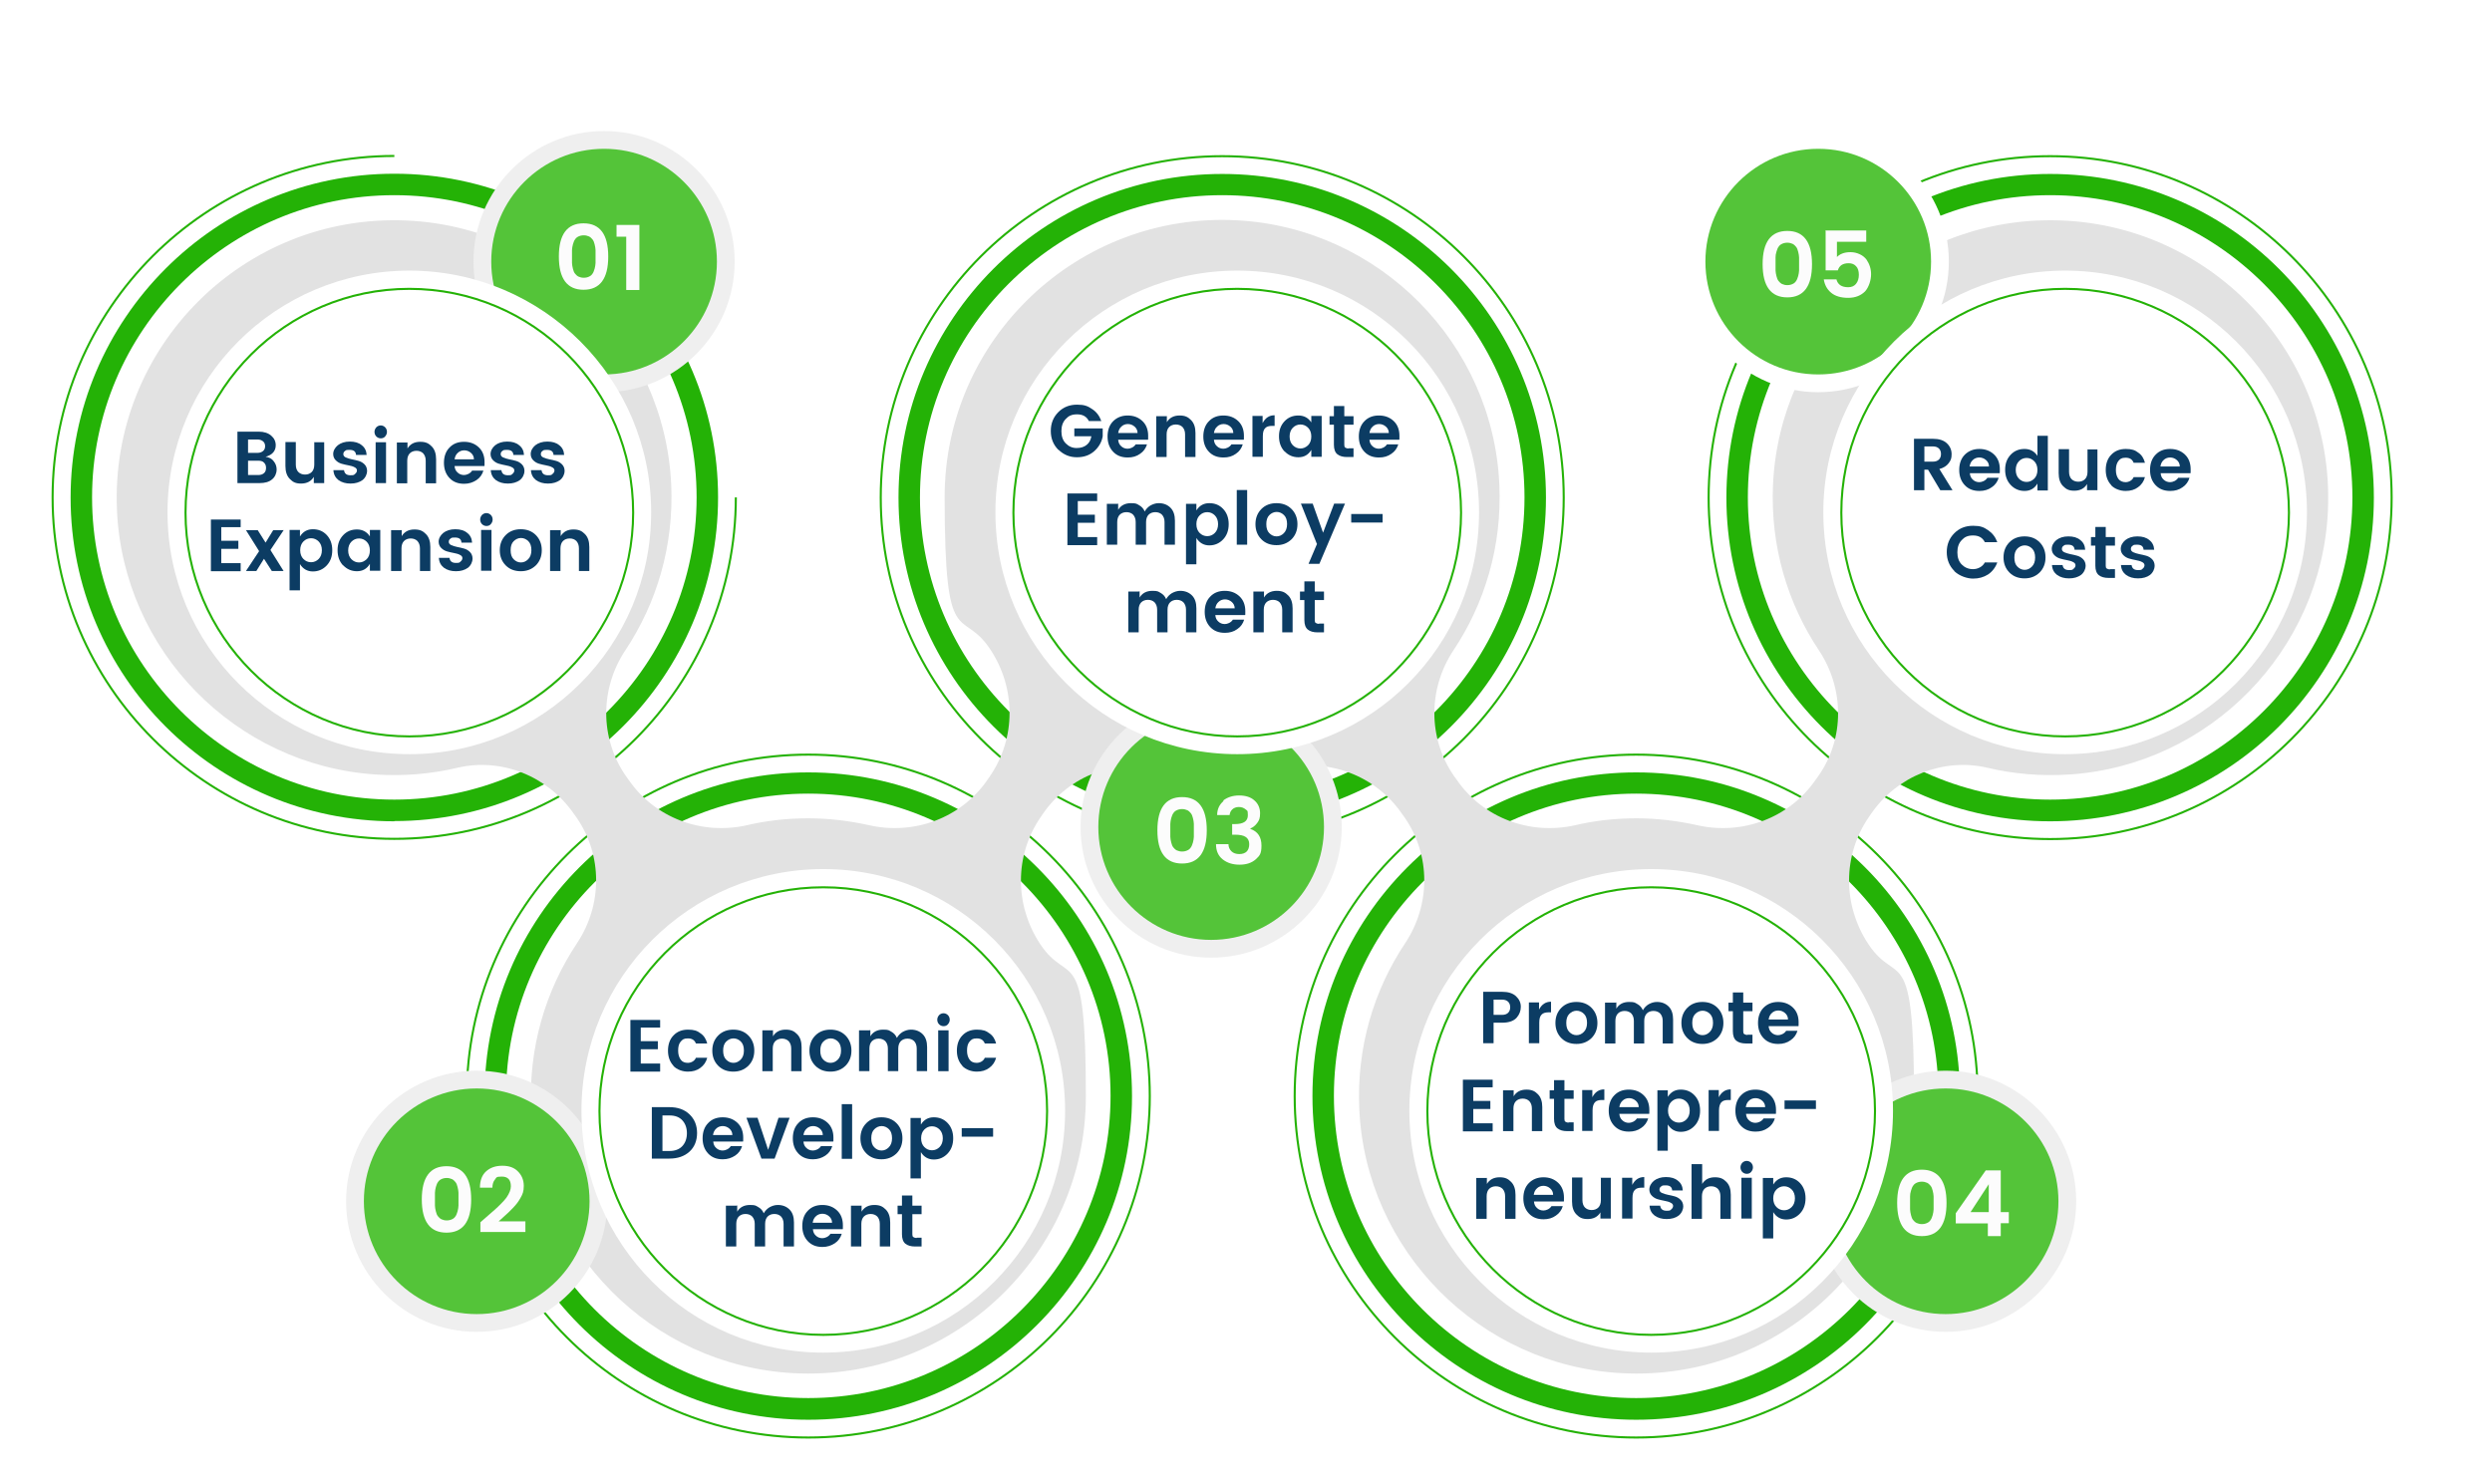
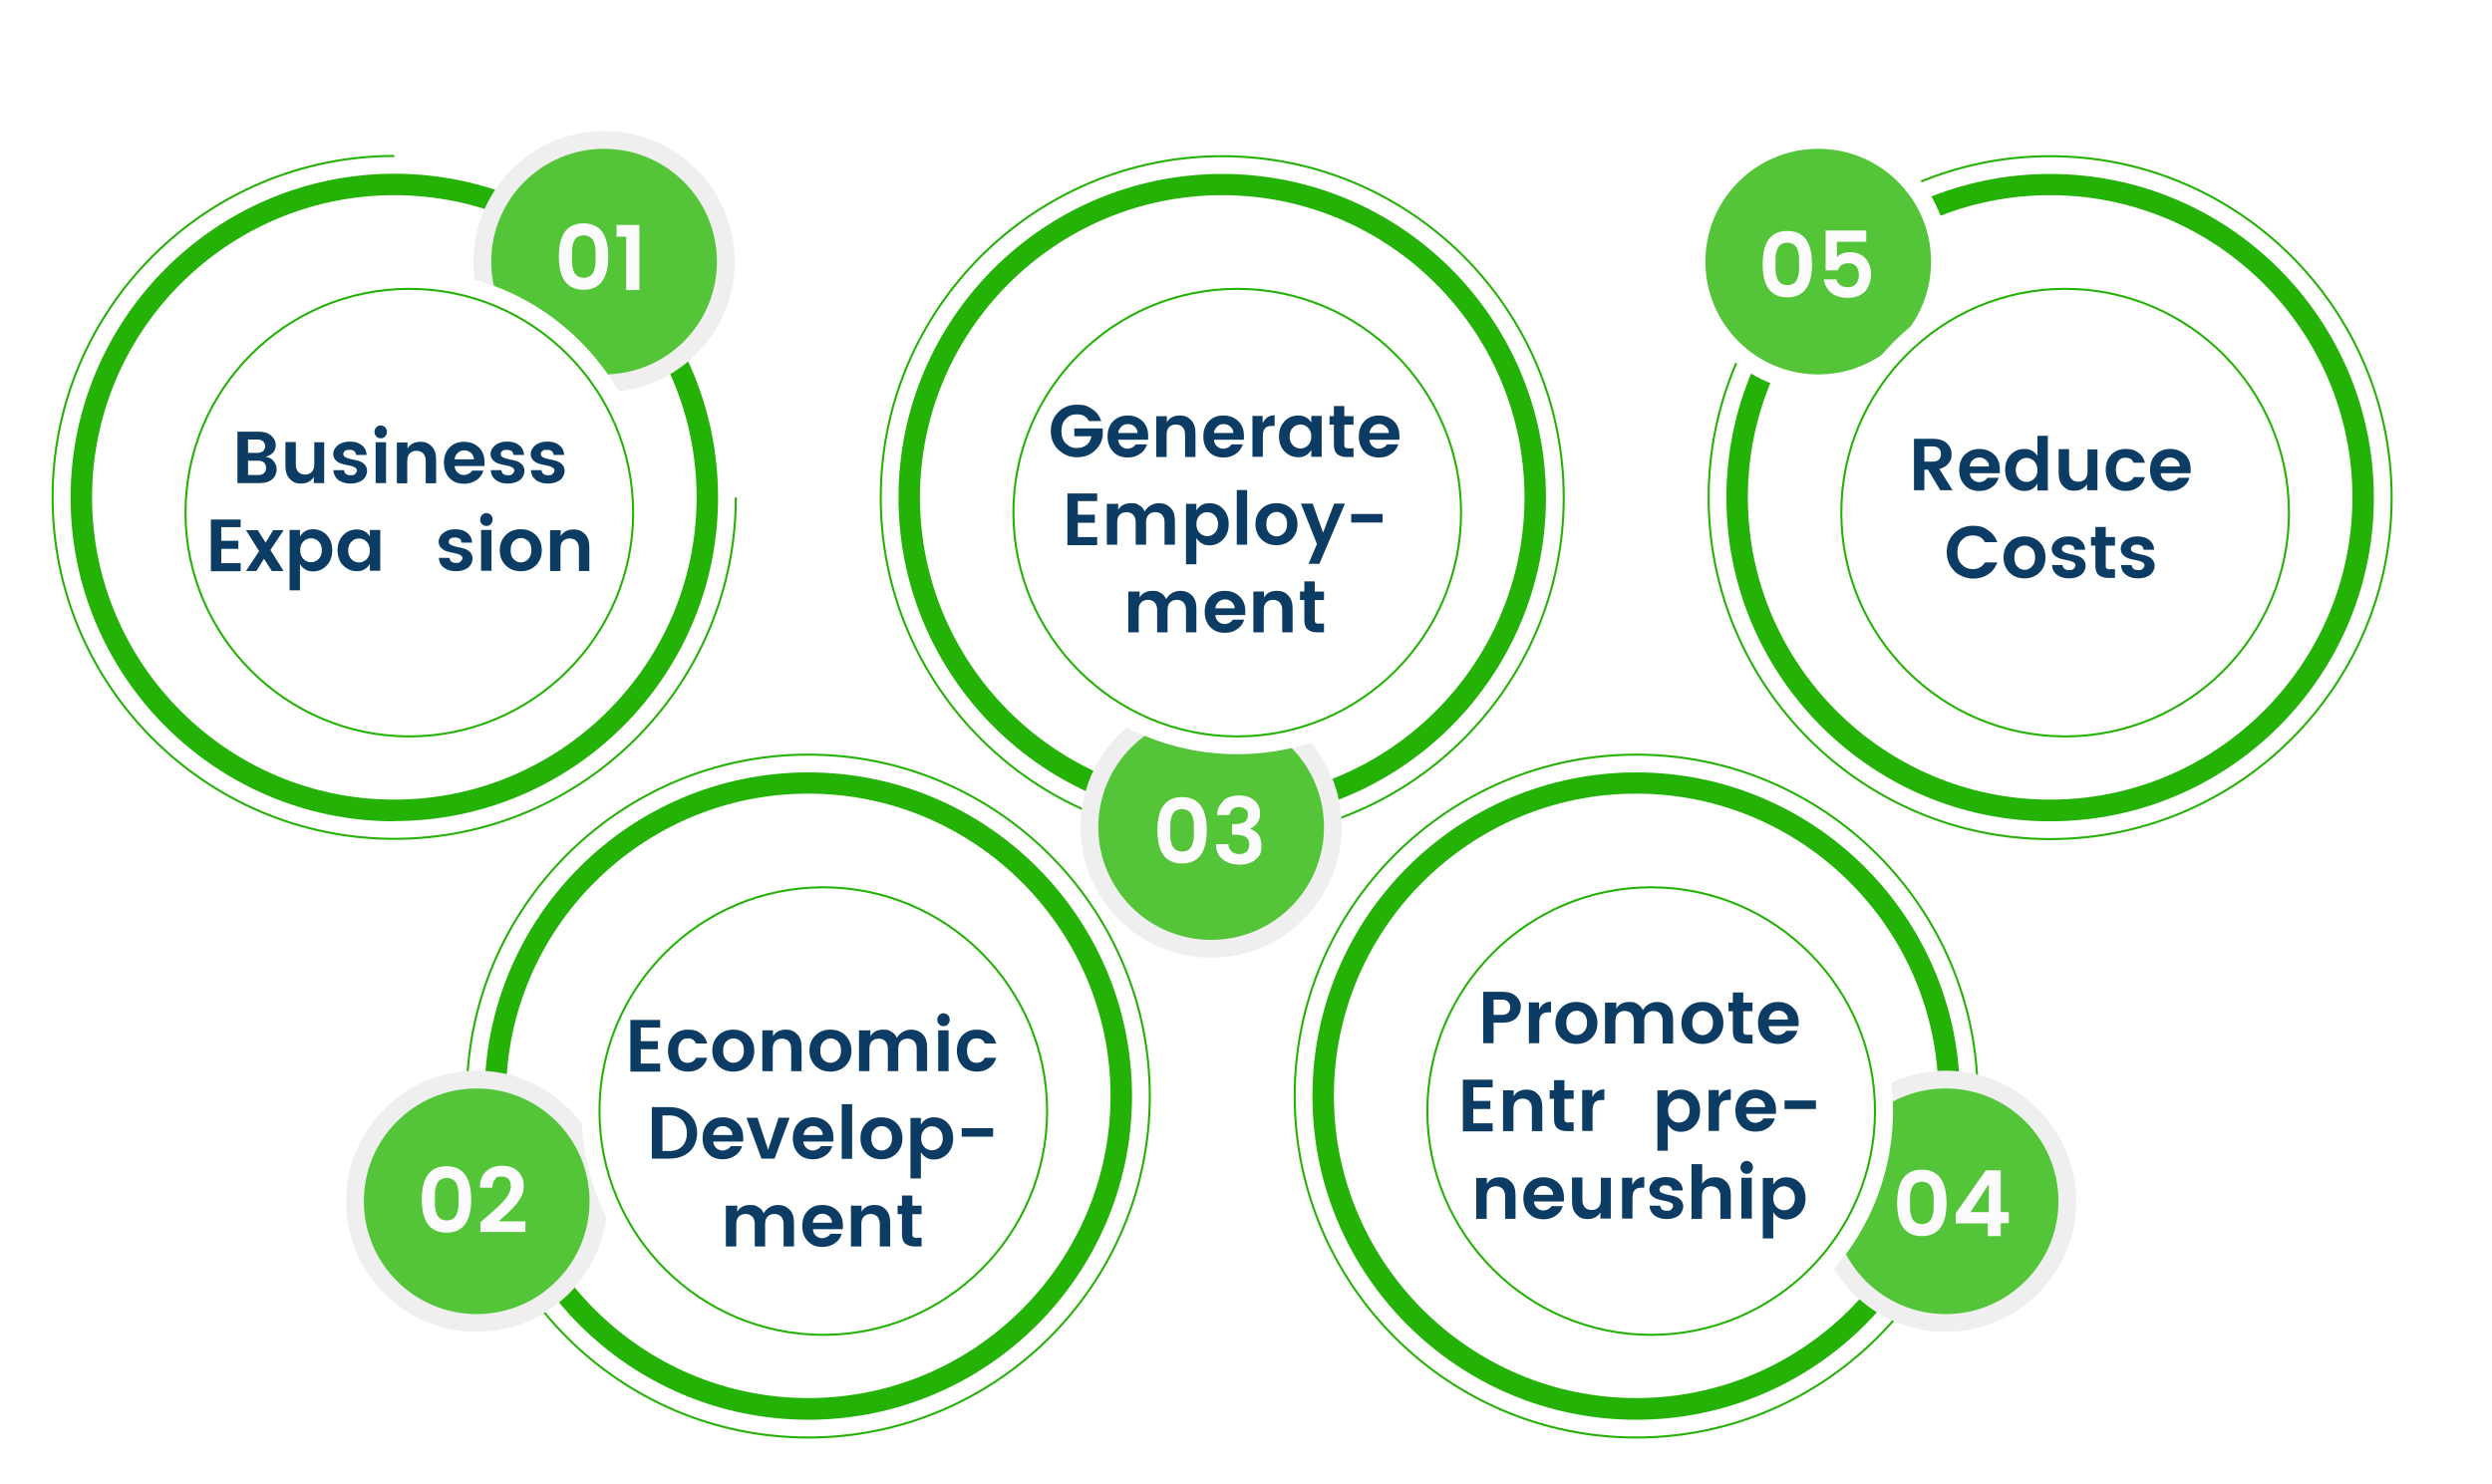
<svg xmlns="http://www.w3.org/2000/svg" id="Layer_1" version="1.1" viewBox="0 0 1080 643.4">
  <defs>
    <style>
      .st0, .st1, .st2, .st3, .st4, .st5, .st6 {
        fill: none;
      }

      .st1, .st2, .st3, .st4, .st5, .st6 {
        stroke: #24b206;
        stroke-miterlimit: 10;
        stroke-width: .9px;
      }

      .st7 {
        fill: #32d314;
      }

      .st8 {
        fill: #e2e2e2;
      }

      .st9 {
        fill: #efefef;
      }

      .st10 {
        fill: #54c439;
      }

      .st2 {
        filter: url(#drop-shadow-10);
      }

      .st11 {
        fill: url(#SVGID_0000000526574847412469888);
        opacity: 0;
      }

      .st12, .st13, .st14, .st15, .st16, .st17 {
        fill: #fff;
      }

      .st13 {
        filter: url(#drop-shadow-1);
      }

      .st14 {
        filter: url(#drop-shadow-9);
      }

      .st15 {
        filter: url(#drop-shadow-3);
      }

      .st16 {
        filter: url(#drop-shadow-7);
      }

      .st17 {
        filter: url(#drop-shadow-5);
      }

      .st3 {
        filter: url(#drop-shadow-4);
      }

      .st4 {
        filter: url(#drop-shadow-8);
      }

      .st5 {
        filter: url(#drop-shadow-6);
      }

      .st6 {
        filter: url(#drop-shadow-2);
      }

      .st18 {
        fill: #0c3c63;
      }

      .st19 {
        fill: #24b206;
      }

      .st20 {
        fill: #fcfcfc;
      }
    </style>
    <filter id="drop-shadow-1" x="66.1" y="110.9" width="209.5" height="209.5" filterUnits="userSpaceOnUse">
      <feOffset dx="6.5" dy="6.5" />
      <feGaussianBlur result="blur" stdDeviation="4.6" />
      <feFlood flood-color="#c9c9c9" flood-opacity=".8" />
      <feComposite in2="blur" operator="in" />
      <feComposite in="SourceGraphic" />
    </filter>
    <filter id="drop-shadow-2" x="65.8" y="110.7" width="223.2" height="223" filterUnits="userSpaceOnUse">
      <feOffset dx="6.5" dy="6.5" />
      <feGaussianBlur result="blur1" stdDeviation="4.6" />
      <feFlood flood-color="#c9c9c9" flood-opacity=".8" />
      <feComposite in2="blur1" operator="in" />
      <feComposite in="SourceGraphic" />
    </filter>
    <filter id="drop-shadow-3" x="245.5" y="370.3" width="209.5" height="209.5" filterUnits="userSpaceOnUse">
      <feOffset dx="6.5" dy="6.5" />
      <feGaussianBlur result="blur2" stdDeviation="4.6" />
      <feFlood flood-color="#c9c9c9" flood-opacity=".8" />
      <feComposite in2="blur2" operator="in" />
      <feComposite in="SourceGraphic" />
    </filter>
    <filter id="drop-shadow-4" x="245.3" y="370.2" width="223" height="223" filterUnits="userSpaceOnUse">
      <feOffset dx="6.5" dy="6.5" />
      <feGaussianBlur result="blur3" stdDeviation="4.6" />
      <feFlood flood-color="#c9c9c9" flood-opacity=".8" />
      <feComposite in2="blur3" operator="in" />
      <feComposite in="SourceGraphic" />
    </filter>
    <filter id="drop-shadow-5" x="424.9" y="110.9" width="209.5" height="209.5" filterUnits="userSpaceOnUse">
      <feOffset dx="6.5" dy="6.5" />
      <feGaussianBlur result="blur4" stdDeviation="4.6" />
      <feFlood flood-color="#c9c9c9" flood-opacity=".8" />
      <feComposite in2="blur4" operator="in" />
      <feComposite in="SourceGraphic" />
    </filter>
    <filter id="drop-shadow-6" x="424.6" y="110.7" width="223.2" height="223" filterUnits="userSpaceOnUse">
      <feOffset dx="6.5" dy="6.5" />
      <feGaussianBlur result="blur5" stdDeviation="4.6" />
      <feFlood flood-color="#c9c9c9" flood-opacity=".8" />
      <feComposite in2="blur5" operator="in" />
      <feComposite in="SourceGraphic" />
    </filter>
    <filter id="drop-shadow-7" x="604.3" y="370.3" width="209.5" height="209.5" filterUnits="userSpaceOnUse">
      <feOffset dx="6.5" dy="6.5" />
      <feGaussianBlur result="blur6" stdDeviation="4.6" />
      <feFlood flood-color="#c9c9c9" flood-opacity=".8" />
      <feComposite in2="blur6" operator="in" />
      <feComposite in="SourceGraphic" />
    </filter>
    <filter id="drop-shadow-8" x="604.1" y="370.2" width="223" height="223" filterUnits="userSpaceOnUse">
      <feOffset dx="6.5" dy="6.5" />
      <feGaussianBlur result="blur7" stdDeviation="4.6" />
      <feFlood flood-color="#c9c9c9" flood-opacity=".8" />
      <feComposite in2="blur7" operator="in" />
      <feComposite in="SourceGraphic" />
    </filter>
    <filter id="drop-shadow-9" x="783.7" y="110.9" width="209.5" height="209.5" filterUnits="userSpaceOnUse">
      <feOffset dx="6.5" dy="6.5" />
      <feGaussianBlur result="blur8" stdDeviation="4.6" />
      <feFlood flood-color="#c9c9c9" flood-opacity=".8" />
      <feComposite in2="blur8" operator="in" />
      <feComposite in="SourceGraphic" />
    </filter>
    <filter id="drop-shadow-10" x="783.4" y="110.7" width="223.2" height="223" filterUnits="userSpaceOnUse">
      <feOffset dx="6.5" dy="6.5" />
      <feGaussianBlur result="blur9" stdDeviation="4.6" />
      <feFlood flood-color="#c9c9c9" flood-opacity=".8" />
      <feComposite in2="blur9" operator="in" />
      <feComposite in="SourceGraphic" />
    </filter>
    <pattern id="SVGID_0000000526574847412469888" data-name="SVGID 0000000526574847412469888" x="0" y="0" width="580" height="500" patternTransform="translate(-1786.4 -16030.8) scale(1 -1)" patternUnits="userSpaceOnUse" viewBox="0 0 580 500">
      <g>
        <rect class="st0" width="580" height="500" />
        <g>
          <rect class="st0" width="580" height="500" />
          <g>
            <rect class="st0" width="580" height="500" />
            <g>
              <rect class="st0" width="580" height="500" />
              <g>
                <rect class="st0" width="580" height="500" />
                <g>
                  <rect class="st0" width="580" height="500" />
                  <g>
                    <rect class="st0" width="580" height="500" />
                    <g>
                      <rect class="st0" width="580" height="500" />
                      <g>
                        <path class="st18" d="M451.7-48c1.3-8.1.7-15.4-1.8-21.8-2.5-6.8-7-12.7-12.7-17-2.6-2-5.4-3.6-8.4-5-3.4,0-6.7.7-9.9,1.6-6.9,1.9-12.7,5.7-17.5,11.2-4.3,5-7.4,11.4-9.2,19.2-.2.9-.4,1.7-.6,2.6l-11.4,60.1,24.5,4.6,11.4-60.3c1.1-6,3.5-10.4,7.1-13.1.3-.2.7-.5,1.1-.7,2.8-1.7,6.1-2.4,10-2.1,1,0,1.9.2,2.9.4,5.7,1.1,9.8,3.5,12.3,7.4,2.1,3.5,2.8,7.8,2.2,12.9h0Z" />
                        <path class="st7" d="M448.2,38.3l-15.9-37.2,9.2,5.3,9.9-52.4c.1-.7.2-1.4.3-2,1.3-8.1.7-15.4-1.8-21.8-2.5-6.8-7-12.7-12.7-17-2.6-2-5.4-3.6-8.4-5,3.3-.2,6.6,0,9.8.5.8,0,1.6.3,2.4.4,7.9,1.5,14.8,4.4,20.7,8.8,5.8,4.3,10.2,10.2,12.7,17,2.6,6.9,3.1,14.9,1.4,23.9l-9.9,52.3,10.5-1.6-28.2,28.8h0Z" />
                        <path class="st18" d="M537.9,25.8c-.9,1.3-2.1,2.4-3.5,3.1s-3.4,1.3-5.1,1.4c-2.3.2-4.6,0-6.8-.4l-16.9-3.2.5-2.9,2.3.4h1.1c.3,0,.7,0,1-.3s.6-.5.8-.9c.3-.5.5-1.1.5-1.7l5-26.6c.2-.6.2-1.3,0-1.9,0-.4-.2-.8-.4-1.2-.2-.3-.5-.5-.8-.7-.4-.2-.7-.3-1.1-.3l-2.3-.4.6-2.9,20.2,3.8-.6,2.9-3.4-.6h-1.1c-.3,0-.7,0-1,.3s-.6.5-.8.9c-.3.5-.5,1.1-.6,1.7l-1.7,8.8,1.9.4c3,.6,5.4,1.4,7.4,2.5,1.9,1.1,3.4,2.3,4.5,3.7,1.1,1.3,1.7,2.9,2,4.6.3,1.6.3,3.3,0,4.9-.2,1.5-.9,3.1-1.8,4.6h0ZM519.9,26.1l2.2.4c1.1.2,2.2.2,3.2,0,.9-.2,1.7-.6,2.4-1.2.7-.7,1.3-1.5,1.7-2.5.5-1.2.9-2.5,1.1-3.8.3-1.4.4-2.9.4-4.3s-.3-2.2-.8-3.1-1.2-1.6-2-2.1c-1.1-.6-2.2-1-3.4-1.2l-1.4-.3-3.4,18h0Z" />
                        <path class="st18" d="M565.6.3l-1.8-.3c-.5,0-1,0-1.5-.2-.4,0-.9,0-1.3.3-.4.2-.8.6-1,1-.3.6-.6,1.2-.7,1.9l-1.8,9.5c0,.4-.2,1-.2,1.6v3.9c0,.6.2,1.3.5,1.9.2.5.5,1.1,1,1.5.4.4,1,.7,1.6.8h1.4c.4-.2.7-.4,1-.7.3-.4.6-.9.7-1.4.2-.7.4-1.3.5-2,2.2.4,3.9,1.2,4.9,2.4,1,1.1,1.4,2.6,1.1,4.3-.3,1.5-1,2.5-2.2,3-1.2.6-2.9.6-5,.2-1-.2-2-.5-2.9-.9-.7-.3-1.4-.8-2-1.3-.5-.5-1-1.2-1.2-1.8-.3-.8-.6-1.6-.8-2.4h-.3l-1.9,4-11.2-2.1.6-2.9h.2c.6,0,1.1.2,1.7.2s.9,0,1.3-.3c.4-.2.8-.6,1-1,.3-.6.5-1.2.6-1.9l3-16c0-.7.2-1.4,0-2.1,0-.5-.3-1-.6-1.4s-.8-.6-1.2-.8c-.6-.2-1.1-.4-1.7-.5h-.2l.6-2.9,18.4,3.5-.7,3h.1Z" />
                        <path class="st18" d="M601.7,26.5c-.9,1.7-2.2,3.1-3.7,4.3-1.5,1.1-3.2,1.7-5,2-2,.3-4.1.2-6.1-.2-4.7-.9-8.1-2.8-10-5.8-2-3-2.4-7.1-1.5-12.3.4-2.3,1.1-4.5,2.3-6.6.9-1.7,2.2-3.1,3.7-4.3,1.5-1.1,3.2-1.7,5-2,2-.3,4.1-.2,6.1.2,4.7.9,8.1,2.8,10,5.9,1.9,3,2.4,7.1,1.4,12.3-.4,2.2-1.1,4.5-2.2,6.5ZM583.2,21.4c0,1.3,0,2.6.3,3.9.2,1,.7,1.8,1.4,2.6,1.5,1.3,3.5,1.7,5.4,1,.9-.4,1.7-1.1,2.2-1.9.7-1.1,1.3-2.3,1.7-3.5.6-1.7,1-3.4,1.3-5.1s.6-3.4.7-5.2c0-1.3,0-2.7-.3-3.9-.2-1-.7-1.9-1.4-2.6s-1.6-1.1-2.5-1.3-1.9,0-2.8.2c-.9.4-1.7,1.1-2.2,2-.7,1.1-1.3,2.3-1.7,3.6-.6,1.7-1,3.4-1.3,5.1-.5,1.6-.7,3.3-.8,5.1h0Z" />
                        <path class="st18" d="M509.2-79.1l-1.4-.3-19.9,105.4,1.4.3,19.9-105.4Z" />
                      </g>
                      <g>
                        <path class="st18" d="M21.7,26.5c-.9,1.7-2.2,3.1-3.7,4.3-1.5,1.1-3.2,1.7-5,2-2,.3-4.1.2-6.1-.2-4.7-.9-8.1-2.8-10-5.8-2-3-2.4-7.1-1.5-12.3.4-2.3,1.1-4.5,2.3-6.6.9-1.7,2.3-3.1,3.7-4.3,1.5-1.1,3.2-1.7,5-2,2-.3,4.1-.2,6.1.2,4.7.9,8.1,2.8,10,5.9,1.9,3,2.4,7.1,1.4,12.3-.4,2.2-1.1,4.5-2.2,6.5ZM3.2,21.4c0,1.3,0,2.6.3,3.9.2,1,.7,1.8,1.4,2.6,1.5,1.3,3.5,1.7,5.4,1,.9-.4,1.7-1.1,2.2-1.9.7-1.1,1.3-2.3,1.7-3.5.6-1.7,1-3.4,1.3-5.1s.6-3.4.7-5.2c0-1.3,0-2.7-.3-3.9-.2-1-.7-1.9-1.4-2.6s-1.6-1.1-2.5-1.3-1.9,0-2.8.2c-.9.4-1.7,1.1-2.2,2-.7,1.1-1.3,2.3-1.7,3.6-.6,1.7-1,3.4-1.3,5.1-.5,1.6-.7,3.3-.8,5.1h0Z" />
                        <path class="st18" d="M50.4,9.5l-.6,2.9-2.6-.5h-1.3c-.5,0-.9,0-1.4.2s-.9.5-1.2.9c-.4.5-.6,1.2-.7,1.8l-3.7,19.3,7.6,1.4-.7,3.8-7.6-1.4-.6,3c-.2,1.1-.4,2.1-.5,3.1v2.1c0,.5.2.9.6,1.3s.7.5,1.1.6c.5,0,.9,0,1.4-.2.4-.2.8-.6,1-1,.3-.4.6-.9.7-1.4.2-.5.3-.9.4-1.4,2.3.4,3.9,1.1,4.9,1.8s1.4,1.9,1.2,3c0,.6-.3,1.1-.7,1.5s-1.1.8-1.7,1c-1,.3-2,.4-3,.3-1.5,0-3-.2-4.5-.5-1.7-.3-3.4-.9-4.9-1.7-1.2-.7-2.3-1.6-3.1-2.8s-1.2-2.4-1.4-3.8c-.2-1.6,0-3.2.2-4.7l.4-2.1-4.9-.9.7-3.8,4.9.9,3.7-19.3c.2-.6.2-1.3,0-2-.2-.5-.4-.9-.8-1.3-.3-.3-.7-.6-1.2-.7-.4-.2-.8-.3-1.2-.4l-1.2-.2.6-2.9,20.1,4.2h0Z" />
                        <path class="st18" d="M73.5,13.8c1.1.5,2.2,1.1,3.1,1.9.7.6,1.3,1.4,1.6,2.2.3.8.4,1.6.2,2.4-.2,1.3-.9,2.1-2,2.4-.2-.7-.5-1.4-.9-2-.4-.7-.9-1.3-1.5-1.8-.6-.6-1.3-1-2-1.4-.8-.4-1.7-.7-2.6-.8-1-.2-2.1-.2-3.2,0-1,.3-1.9.8-2.6,1.5s-1.6,1.9-2.1,3c-.7,1.5-1.2,3.1-1.5,4.6l18.1,3.4-.5,2.8c-.3,2-1,3.8-2,5.6-.8,1.5-2,2.7-3.4,3.7-1.3.9-2.9,1.5-4.5,1.7-3.9.5-7.8-.3-11.2-2.3-1.5-.9-2.8-2.2-3.7-3.8-1-1.6-1.6-3.5-1.8-5.4-.2-2.3,0-4.7.4-7,.4-2.2,1.1-4.3,2.1-6.3.9-1.7,2.1-3.1,3.6-4.2s3.2-1.8,5.1-2.1c2.1-.4,4.3-.3,6.4,0,1.8.7,3.4,1.2,4.9,1.8h0ZM65.3,39.4c.7-.4,1.3-.9,1.7-1.5.6-.8,1-1.7,1.3-2.7.4-1.2.7-2.5,1-3.7l-9.5-1.8c-.4,3-.4,5.3.2,7s1.7,2.7,3.2,3c.6,0,1.4,0,2.1-.3Z" />
                        <path class="st18" d="M101.1,19.3c1.3.6,2.5,1.5,3.4,2.6.8,1,1.5,2.2,1.7,3.5.3,1.4.3,2.8,0,4.2-.2,1.1-.6,2.1-1.2,3-.6.8-1.3,1.5-2.2,2.1-1,.6-2,1.1-3,1.4-1.2.4-2.4.6-3.7.8-1.6.2-2.9.5-4,.7-.9.2-1.7.5-2.5.8-.5.2-1.1.6-1.4,1.1s-.5,1-.6,1.5,0,1,0,1.6c.2.5.4.9.8,1.2.4.4.8.7,1.3.9s1.1.4,1.7.5c1.6.3,2.9,0,3.9-.8s1.7-2.2,2-4c2,.4,3.4,1,4.1,1.8s1,1.8.8,3.1c0,.7-.4,1.3-.9,1.8s-1.3,1-2,1.3c-1,.4-2.1.6-3.2.6s-3,0-4.5-.4c-1.7-.3-3.2-.8-4.8-1.5-1.3-.5-2.4-1.4-3.4-2.3-.9-.9-1.5-2-1.9-3.2-.3-1.3-.4-2.7,0-4,.2-1.1.6-2.2,1.2-3.2.6-.9,1.4-1.6,2.3-2.2,1-.6,2.1-1.1,3.3-1.5,1.4-.4,2.8-.7,4.3-.9,1.4-.2,2.5-.4,3.5-.7.8-.2,1.6-.5,2.3-.9.5-.3,1-.7,1.4-1.1.3-.5.5-1,.6-1.6.2-1,0-2.1-.8-2.9-.4-.5-1-.9-1.6-1.1-.7-.4-1.6-.6-2.4-.8s-1.7-.2-2.5,0-1.5.6-2.1,1.1c-.7.6-1.3,1.3-1.7,2.1-.5,1-.8,2-1,3-.5,0-1.1-.3-1.6-.4-.6-.2-1.1-.5-1.6-.9s-.9-.9-1.1-1.5c-.3-.7-.3-1.5,0-2.3,0-.9.5-1.7,1.1-2.5s1.4-1.4,2.3-1.7c1.2-.4,2.5-.7,3.7-.7,1.7,0,3.5,0,5.2.5,1.7.4,3.4.9,4.9,1.8h-.1Z" />
                        <path class="st18" d="M128.1,24.4c1.3.6,2.5,1.5,3.4,2.6.8,1,1.5,2.2,1.7,3.5.3,1.4.3,2.8,0,4.2-.2,1.1-.6,2.1-1.2,3-.6.8-1.3,1.5-2.2,2.1-1,.6-2,1.1-3,1.4-1.2.4-2.4.6-3.7.8-1.6.2-2.9.5-4,.7-.9.2-1.7.5-2.5.8-.6.2-1.1.6-1.4,1.1s-.5,1-.6,1.5,0,1,0,1.6c.2.5.4.9.8,1.2.4.4.8.7,1.3.9s1.1.4,1.7.5c1.6.3,2.9,0,3.9-.8,1-.9,1.7-2.2,2-4,2,.4,3.4,1,4.1,1.8s1,1.8.8,3.1c-.1.7-.4,1.3-.9,1.8s-1.2,1.1-2,1.3c-1,.4-2.1.6-3.2.6s-3,0-4.5-.4c-1.7-.3-3.2-.8-4.8-1.5-1.3-.6-2.5-1.4-3.4-2.3s-1.5-2-1.9-3.2c-.3-1.3-.4-2.7,0-4,.2-1.1.6-2.2,1.2-3.2.6-.9,1.4-1.6,2.3-2.2,1-.6,2.1-1.1,3.3-1.5,1.4-.4,2.8-.7,4.3-.9,1.4-.2,2.5-.4,3.5-.7.8-.2,1.6-.5,2.3-.9.5-.3,1-.7,1.4-1.1.3-.5.5-1,.6-1.6v-1.5c0-.5-.4-1-.7-1.4-.4-.5-1-.9-1.6-1.1-.8-.4-1.6-.6-2.4-.8-.8-.2-1.7-.2-2.5,0s-1.5.6-2.1,1.1c-.7.6-1.3,1.3-1.7,2.1-.5,1-.8,2-1,3-.5,0-1.1-.3-1.6-.4-.6-.2-1.1-.5-1.6-.9s-.9-.9-1.1-1.5c-.3-.7-.3-1.5,0-2.3,0-.9.5-1.7,1.1-2.5s1.4-1.4,2.3-1.7c1.2-.4,2.5-.7,3.7-.7,1.7,0,3.5,0,5.2.5,1.6.4,3.3.9,4.9,1.8h-.2Z" />
                        <path class="st18" d="M137.6,29.1l.6-2.9,17.5,3.3-.6,2.9h-.6c-.4-.2-.9-.2-1.3-.2s-.9,0-1.4.2-.9.5-1.2.9c-.4.5-.6,1.2-.7,1.8l-4.4,23.1-13-2.5.6-2.9h.6c.4.2.8.2,1.3.2s.9,0,1.4-.2.8-.5,1.2-.8c.4-.5.6-1.1.7-1.7l3.2-16.8c.2-.6.2-1.3,0-2-.2-.5-.4-.9-.8-1.3-.3-.3-.7-.6-1.2-.7-.4-.2-.8-.3-1.3-.4h-.6ZM135.3,63.7c.3-.4.7-.8,1.2-1.1.5-.2,1.1-.4,1.6-.4,1.3,0,2.5,0,3.6.7.5.3,1,.6,1.4,1s.6.9.8,1.4c.2.6.2,1.2,0,1.9-.1.6-.3,1.2-.7,1.7-.3.4-.8.8-1.3,1s-1.1.4-1.6.4c-1.2,0-2.5-.2-3.6-.7-.5-.2-1-.6-1.4-1s-.6-.9-.8-1.4c-.1-.6-.2-1.3,0-1.9s.5-1.1.8-1.6Z" />
                        <path class="st18" d="M182.8,57c-.9,1.7-2.2,3.1-3.7,4.3-1.5,1.1-3.2,1.7-5,2-2,.3-4.1.2-6.1-.2-4.7-.9-8.1-2.8-10-5.8-2-3-2.4-7.1-1.5-12.3.4-2.3,1.1-4.5,2.3-6.6.9-1.7,2.2-3.1,3.7-4.3,1.5-1.1,3.2-1.7,5-2,2-.3,4.1-.2,6.1.2,4.7.9,8.1,2.8,10,5.9,1.9,3,2.4,7.1,1.4,12.3-.5,2.5-1.3,4.7-2.2,6.5ZM164.2,51.9c-.1,1.3,0,2.6.3,3.9.2,1,.7,1.8,1.4,2.6,1.5,1.3,3.5,1.7,5.4,1,.9-.4,1.7-1.1,2.2-1.9.7-1.1,1.3-2.3,1.7-3.5.6-1.7,1-3.4,1.3-5.1s.6-3.4.7-5.2c.1-1.3,0-2.7-.3-3.9-.2-1-.7-1.9-1.4-2.6s-1.6-1.1-2.5-1.3-1.9,0-2.8.2c-.9.4-1.7,1.1-2.2,1.9-.7,1.1-1.3,2.3-1.7,3.6-.5,1.7-1,3.4-1.3,5.1-.4,1.7-.6,3.4-.8,5.2h0Z" />
                        <path class="st18" d="M225.8,42.7l-.6,2.9h-.2c-.6,0-1.1-.2-1.7-.2s-.9,0-1.3.3c-.4.2-.7.6-.9,1-.3.6-.5,1.3-.6,2l-2.4,12.8c-.3,1.6-.8,3.2-1.5,4.7-.6,1.2-1.4,2.2-2.4,3-1,.7-2,1.2-3.2,1.4-1.3.2-2.7.2-4,0-.8-.2-1.6-.4-2.4-.6-.7-.2-1.5-.6-2.1-1-.7-.5-1.2-1.1-1.7-1.8-.6-.9-1-1.8-1.3-2.8h-.3l-1.5,3.7-11.6-2.2.6-2.9h.2c.5,0,1.1.2,1.7.2s.9,0,1.3-.3c.4-.2.8-.5,1-.9.3-.6.5-1.2.6-1.8l3.1-16.3c.2-.7.2-1.4.1-2.1-.1-.5-.3-1-.7-1.3s-.8-.6-1.3-.8-1.1-.4-1.7-.5h-.1l.6-2.9,16.9,3.2-.6,2.9h-.2c-.5,0-1.1-.2-1.7-.2s-.9,0-1.3.3c-.4.2-.7.5-1,.9-.3.6-.5,1.2-.6,1.8l-2,10.5c-.2,1.1-.3,2.2-.4,3.3,0,1,0,1.9.3,2.9.2.8.6,1.5,1.1,2.1.6.6,1.3,1,2.2,1.1h2.2c.7,0,1.2-.6,1.6-1.2.5-.7.9-1.4,1.2-2.2.4-1,.6-2.1.8-3.1l3.4-18.2,12.4,2.5h0v-.2Z" />
                        <path class="st18" d="M240,72.9c.5-.2,1-.6,1.3-1.1.4-.6.7-1.2.8-1.9.2-.8.4-1.6.6-2.5l.6-3-4.5-1c-4.1-.9-7.1-2.3-8.9-4.1-1.8-1.8-2.4-4.2-1.8-7.2.2-1.4.7-2.7,1.4-3.8.6-1,1.4-1.8,2.4-2.5.9-.6,2-1,3.1-1.1,1.2-.2,2.3,0,3.5,0,.9.2,1.8.4,2.7.8.7.3,1.3.7,1.9,1.2s1.1,1.1,1.5,1.7.9,1.4,1.4,2.2h.5l1.9-3.5,10.3,1.9-.6,2.9h-1.8c-.5,0-.8.2-1.1.4-.3.3-.6.7-.8,1.1-.2.6-.4,1.2-.5,1.9l-2.7,14.1c-.3,1.5-.8,2.9-1.6,4.2-.6,1.1-1.6,1.9-2.7,2.5-1.2.6-2.6.9-3.9.9s-3.5,0-5.2-.5c-1.5-.3-2.9-.6-4.4-1.1-1.2-.4-2.4-1-3.4-1.7-.9-.6-1.6-1.3-2.1-2.2-.5-.8-.6-1.8-.4-2.8.3-1.4,1.1-2.2,2.4-2.5,1.3-.3,3.3-.2,5.8.2-.1.8-.2,1.6-.3,2.4,0,.7.1,1.4.2,2,.4,1.2,1.4,2.1,2.6,2.2h1.8ZM236.5,56c0,.7.3,1.4.6,2.1.4.6.9,1.2,1.6,1.6.8.5,1.7.8,2.7,1l2.5.6.8-4.1c.2-1,.2-2,.2-3-.1-.8-.3-1.6-.6-2.4-.3-.7-.8-1.2-1.4-1.7-.6-.4-1.3-.7-2-.9-1.1-.2-1.9,0-2.6.7-.7.7-1.1,1.8-1.4,3.4-.4.9-.4,1.8-.4,2.7h0Z" />
                        <path class="st18" d="M260.7,52.4l.6-2.9,17.6,3.3-.6,2.9h-.7c-.4-.2-.9-.2-1.3-.2s-.9,0-1.4.2-.9.5-1.2.9c-.4.5-.6,1.2-.7,1.8l-6.7,35.4-13-2.5.6-2.9h.6c.4.2.8.2,1.3.2s.9,0,1.4-.2.9-.5,1.2-.8c.4-.5.6-1.1.7-1.7l5.5-29.1c.2-.6.2-1.3,0-2-.2-.5-.4-.9-.8-1.3s-.7-.6-1.2-.7c-.4-.2-.8-.3-1.3-.4h-.6Z" />
                        <path class="st18" d="M276.2,110.7c-.7-.2-1.3-.5-1.9-.8-2-1.2-3.5-3-4.2-5.2-.3-1.1-.5-2.2-.4-3.3,0-.3,0-.5.1-.8h0l.2-1.1c.1-.2.1-.4.2-.6.2-.8.6-1.5,1-2.2,1.1-1.8,2.8-3.2,4.8-3.8,1.1-.4,2.2-.5,3.3-.5,4.7,0,8.6,3.6,9.2,8.3.1.7.1,1.3,0,1.9-.1,1.7-.7,3.3-1.7,4.7-1.1,1.6-2.7,2.8-4.5,3.5-1.1.4-2.2.6-3.3.5h-1l-1-.2c-.4-.2-.6-.2-.8-.3h0ZM286.4,103.1c.8-4.1-1.9-8-6-8.7-4.1-.8-8,1.9-8.7,6-.8,4.1,1.9,8,6,8.7,4,.8,7.9-1.9,8.7-6Z" />
                        <path class="st18" d="M281,102.2c.6.4,1,1.1,1.1,1.8,0,.5,0,1-.2,1.4-.1.4-.3.7-.6,1-.4.3-.8.5-1.3.5h-1.9c-1.3-.2-2.6-.5-3.9-.7-.1,0-.2,0-.1-.2l1.8-9.4s0-.1.2,0l2.2.4s.1,0,.1.2l-.6,3.4h.9c.4,0,.7,0,1-.3l.6-.6c.6-.7,1.1-1.5,1.7-2.2h.2l2.5.5h0c-.6.8-1.3,1.7-1.9,2.5-.2.3-.4.5-.7.7-.3.3-.7.5-1.1.6h-.1c-.1.2,0,.3,0,.4h0ZM276.9,104.6h.1c.4,0,.8.2,1.2.2h.6c.3,0,.6-.2.7-.6.1-.3.2-.6.2-.9s-.2-.7-.6-.8c-.2,0-.4-.2-.7-.2s-.6,0-.9-.2h-.1l-.2,1.1-.3,1.2h0v.2Z" />
                      </g>
                      <g>
                        <path class="st18" d="M85.3,218.1c1.1-5.9.8-11.5-1-16.9s-5.2-10.1-10.2-14.2c-2.2-1.7-4.5-3.2-7.1-4.4-3.7-1.8-8.1-3.1-12.9-4l-15.4-2.9,6.9-36.4c-2.2-.3-4.5-.4-6.7-.3-1.9.1-3.9.4-5.7,1-4.3,1.2-8.2,3.7-11.1,7.1-3,3.5-5.1,8.1-6.2,13.8L1.6,236.2l40.1,7.6c8.1,1.5,15.2,1.4,21.3-.3,6.1-1.8,11-4.8,14.8-9.2,3.8-4.5,6.3-9.8,7.5-16.2ZM57,226.6l-26.7-5,2.3-12,6.1,1.2-5.3-7.7,10.1-6.9,1.1,1.5,4.2,6.2,1.2-6.1,12,2.3-5,26.5Z" />
-                         <path class="st18" d="M161.7,202c1.3-8.1.7-15.4-1.8-21.8-2.5-6.8-7-12.7-12.7-17-2.6-2-5.4-3.6-8.4-5-3.4.1-6.7.7-9.9,1.6-6.9,1.9-12.7,5.7-17.5,11.2-4.3,5-7.4,11.4-9.2,19.2-.2.9-.4,1.7-.6,2.6l-11.4,60.1,24.5,4.6,11.4-60.3c1.1-6,3.5-10.4,7.1-13.1.3-.2.7-.5,1.1-.7,2.8-1.7,6.1-2.4,10-2.1,1,.1,1.9.2,2.9.4,5.7,1.1,9.8,3.5,12.3,7.4,2.1,3.5,2.8,7.8,2.2,12.9h0Z" />
                        <path class="st7" d="M158.2,288.3l-15.9-37.2,9.2,5.3,9.9-52.4c.1-.7.2-1.4.3-2,1.3-8.1.7-15.4-1.8-21.8-2.5-6.8-7-12.7-12.7-17-2.6-2-5.4-3.6-8.4-5,3.3-.2,6.6,0,9.8.5.8.1,1.6.3,2.4.4,7.9,1.5,14.8,4.4,20.7,8.8,5.8,4.3,10.2,10.2,12.7,17,2.6,6.9,3.1,14.9,1.4,23.9l-9.9,52.3,10.5-1.6-28.2,28.8h0Z" />
-                         <path class="st18" d="M247.9,275.8c-.9,1.3-2.1,2.4-3.5,3.1-1.6.8-3.4,1.3-5.1,1.4-2.3.2-4.6,0-6.8-.4l-16.9-3.2.5-2.9,2.3.4c.4.1.8.1,1.1.1s.7-.1,1-.3.6-.5.8-.9c.3-.5.5-1.1.5-1.7l5-26.6c.1-.6.2-1.3.1-1.9,0-.4-.2-.8-.4-1.2-.2-.3-.5-.5-.8-.7-.4-.2-.7-.3-1.1-.4l-2.3-.4.6-2.9,20.2,3.8-.6,2.9-3.4-.6c-.4-.1-.8-.1-1.1-.1s-.7.1-1,.3-.6.5-.8.9c-.3.5-.5,1.1-.6,1.7l-1.7,8.8,1.9.4c3,.6,5.4,1.4,7.4,2.5s3.4,2.3,4.5,3.7c1.1,1.3,1.7,2.9,2,4.6.3,1.6.3,3.3,0,4.9-.2,1.6-.9,3.2-1.8,4.7h0ZM229.9,276.1l2.2.4c1.1.2,2.2.2,3.2.1.9-.2,1.7-.6,2.4-1.2.7-.7,1.3-1.5,1.7-2.5.5-1.2.9-2.5,1.1-3.8.3-1.4.4-2.9.4-4.3s-.3-2.2-.8-3.1-1.2-1.6-2-2.1c-1.1-.6-2.2-1-3.4-1.2l-1.4-.3-3.4,18h0Z" />
                        <path class="st18" d="M275.6,250.3l-1.8-.3c-.5-.1-1-.1-1.5-.2-.4,0-.9.1-1.3.3s-.8.6-1,1c-.3.6-.6,1.2-.7,1.9l-1.8,9.5c-.1.4-.2,1-.2,1.6-.1.6-.1,1.3-.1,1.9s0,1.3.1,2c.1.6.2,1.3.5,1.9.2.5.5,1.1,1,1.5.4.4,1,.7,1.6.8.4.1.9.1,1.4-.1.4-.1.7-.4,1-.7.3-.4.6-.9.7-1.4.2-.7.4-1.3.5-2,2.2.4,3.9,1.2,4.9,2.4,1,1.1,1.4,2.6,1.1,4.3-.3,1.5-1,2.5-2.2,3-1.2.6-2.9.6-5,.2-1-.2-2-.5-2.9-.9-.7-.3-1.4-.8-2-1.3-.5-.5-1-1.2-1.2-1.8-.3-.8-.6-1.6-.8-2.4h-.3c0-.1-1.9,4-1.9,4l-11.2-2.1.6-2.9h.2c.6.1,1.1.2,1.7.2s.9-.1,1.3-.3c.4-.2.8-.6,1-1,.3-.6.5-1.2.6-1.9l3-16c.1-.7.2-1.4.1-2.1-.1-.5-.3-1-.6-1.4-.3-.4-.8-.6-1.2-.8-.6-.2-1.1-.4-1.7-.5h-.2l.6-2.9,18.4,3.5-.7,3h0Z" />
                        <path class="st18" d="M311.7,276.5c-.9,1.7-2.2,3.1-3.7,4.3-1.5,1.1-3.2,1.7-5,2-2,.3-4.1.2-6.1-.2-4.7-.9-8.1-2.8-10-5.8-2-3-2.4-7.1-1.5-12.3.4-2.3,1.1-4.5,2.3-6.6.9-1.7,2.2-3.1,3.7-4.3,1.5-1.1,3.2-1.7,5-2,2-.3,4.1-.2,6.1.2,4.7.9,8.1,2.8,10,5.9,1.9,3.1,2.4,7.1,1.4,12.3-.4,2.2-1.1,4.5-2.2,6.5h0ZM293.2,271.4c-.1,1.3,0,2.6.3,3.9.2,1,.7,1.8,1.4,2.6,1.5,1.3,3.5,1.7,5.4,1,.9-.4,1.7-1.1,2.2-1.9.7-1.1,1.3-2.3,1.7-3.5.6-1.7,1-3.4,1.3-5.1s.6-3.4.7-5.2c.1-1.3,0-2.7-.3-3.9-.2-1-.7-1.9-1.4-2.6-.7-.7-1.6-1.1-2.5-1.3s-1.9-.1-2.8.2c-.9.4-1.7,1.1-2.2,2-.7,1.1-1.3,2.3-1.7,3.6-.6,1.7-1,3.4-1.3,5.1-.5,1.6-.7,3.3-.8,5.1h0Z" />
                        <path class="st18" d="M340.4,259.5l-.6,2.9-2.6-.5c-.4-.1-.8-.1-1.3-.1s-.9.1-1.4.2c-.5.2-.9.5-1.2.9-.4.5-.6,1.2-.7,1.8l-3.7,19.3,7.6,1.4-.7,3.8-7.6-1.4-.6,3c-.2,1.1-.4,2.1-.5,3.1-.1.7-.1,1.4,0,2.1,0,.5.2.9.6,1.3s.7.5,1.1.6c.5.1.9,0,1.4-.2.4-.2.8-.6,1-1,.3-.4.6-.9.7-1.4.2-.5.3-.9.4-1.4,2.3.4,3.9,1.1,4.9,1.8s1.4,1.9,1.2,3c-.1.6-.3,1.1-.7,1.5-.5.5-1.1.8-1.7,1-1,.3-2,.4-3,.3-1.5-.1-3-.2-4.5-.5-1.7-.3-3.4-.9-4.9-1.7-1.2-.7-2.3-1.6-3.1-2.8-.8-1.2-1.2-2.4-1.4-3.8-.2-1.6-.1-3.2.2-4.7l.4-2.1-4.9-.9.7-3.8,4.9.9,3.7-19.3c.2-.6.2-1.3,0-2-.2-.5-.4-.9-.8-1.3s-.7-.6-1.2-.7c-.4-.2-.8-.3-1.2-.4l-1.2-.2.6-2.9,20.1,4.2h0Z" />
                        <path class="st18" d="M363.5,263.8c1.1.5,2.2,1.1,3.1,1.9.7.6,1.3,1.4,1.6,2.2.3.8.4,1.6.2,2.4-.2,1.3-.9,2.1-2,2.4-.2-.7-.5-1.4-.9-2-.4-.7-.9-1.3-1.5-1.8-.6-.6-1.3-1-2-1.4-.8-.4-1.7-.7-2.6-.8-1-.2-2.1-.2-3.2,0-1,.3-1.9.8-2.6,1.5s-1.6,1.9-2.1,3c-.7,1.5-1.2,3.1-1.5,4.6l18.1,3.4-.5,2.8c-.3,2-1,3.8-2,5.6-.8,1.5-2,2.7-3.4,3.7-1.4.9-2.9,1.5-4.5,1.7-3.9.5-7.8-.3-11.2-2.3-1.5-.9-2.8-2.2-3.7-3.8-1-1.6-1.6-3.5-1.8-5.4-.2-2.3-.1-4.7.4-7,.4-2.2,1.1-4.3,2.1-6.3.9-1.6,2.1-3.1,3.6-4.2s3.2-1.8,5-2.1c2.1-.4,4.3-.3,6.4.1,1.9.7,3.5,1.2,5,1.8h0ZM355.3,289.4c.7-.4,1.3-.9,1.7-1.5.6-.8,1-1.7,1.3-2.7.4-1.2.7-2.5,1-3.7l-9.5-1.8c-.5,3-.4,5.3.2,7s1.7,2.7,3.2,3c.6,0,1.4,0,2.1-.3h0Z" />
                        <path class="st18" d="M391.1,269.3c1.3.6,2.5,1.5,3.4,2.6.8,1,1.5,2.2,1.7,3.5.3,1.4.3,2.8,0,4.2-.2,1.1-.6,2.1-1.2,3-.6.8-1.3,1.5-2.2,2.1-1,.6-2,1.1-3,1.4-1.2.4-2.4.6-3.7.8-1.6.2-2.9.5-4,.7-.9.2-1.7.5-2.5.8-.5.2-1.1.6-1.4,1.1s-.5,1-.6,1.5-.1,1,.1,1.6c.2.5.4.9.8,1.2.4.4.8.7,1.3.9s1.1.4,1.7.5c1.6.3,2.9,0,3.9-.8s1.7-2.2,2-4c2,.4,3.4,1,4.1,1.8s1,1.8.8,3.1c-.1.7-.4,1.3-.9,1.8s-1.3,1-2,1.3c-1,.4-2.1.6-3.2.6s-3-.1-4.5-.4c-1.7-.3-3.2-.8-4.8-1.5-1.3-.5-2.4-1.4-3.4-2.3-.9-.9-1.5-2-1.9-3.2-.3-1.3-.4-2.7-.1-4,.2-1.1.6-2.2,1.2-3.2.6-.9,1.4-1.6,2.3-2.2,1-.6,2.1-1.1,3.3-1.5,1.4-.4,2.8-.7,4.3-.9,1.4-.2,2.5-.4,3.5-.7.8-.2,1.6-.5,2.3-.9.5-.3,1-.7,1.4-1.1.3-.5.5-1,.6-1.6.2-1-.1-2.1-.8-2.9-.4-.5-1-.9-1.5-1.1-.7-.4-1.6-.6-2.4-.8s-1.7-.2-2.5.1c-.8.2-1.5.6-2.1,1.1-.7.6-1.3,1.3-1.7,2.1-.5,1-.8,2-1,3-.5-.1-1.1-.3-1.6-.4-.6-.2-1.1-.5-1.6-.9s-.9-.9-1.1-1.5c-.3-.7-.3-1.5-.1-2.3.1-.9.5-1.7,1.1-2.5s1.4-1.4,2.3-1.7c1.2-.4,2.5-.7,3.7-.7,1.7,0,3.5.1,5.2.5,1.6.4,3.3.9,4.8,1.8h0Z" />
                        <path class="st18" d="M418.1,274.4c1.3.6,2.5,1.5,3.4,2.6.8,1,1.5,2.2,1.7,3.5.3,1.4.3,2.8,0,4.2-.2,1.1-.6,2.1-1.2,3-.6.8-1.3,1.5-2.2,2.1-1,.6-2,1.1-3,1.4-1.2.4-2.4.6-3.7.8-1.6.2-2.9.5-4,.7-.9.2-1.7.5-2.5.8-.6.2-1.1.6-1.4,1.1s-.5,1-.6,1.5-.1,1,.1,1.6c.2.5.4.9.8,1.2.4.4.8.7,1.3.9s1.1.4,1.7.5c1.6.3,2.9,0,3.9-.8s1.7-2.2,2-4c2,.4,3.4,1,4.1,1.8s1,1.8.8,3.1c-.1.7-.4,1.3-.9,1.8s-1.2,1.1-2,1.3c-1,.4-2.1.6-3.2.6s-3-.1-4.5-.4c-1.7-.3-3.2-.8-4.8-1.5-1.3-.6-2.5-1.4-3.5-2.3-.9-.9-1.5-2-1.9-3.2-.3-1.3-.4-2.7-.1-4,.2-1.1.6-2.2,1.2-3.2.6-.9,1.4-1.6,2.3-2.2,1-.6,2.1-1.1,3.3-1.5,1.4-.4,2.8-.7,4.3-.9,1.4-.2,2.5-.4,3.5-.7.8-.2,1.6-.5,2.3-.9.5-.3,1-.7,1.4-1.1.3-.5.5-1,.6-1.6.1-.5.1-1-.1-1.5-.1-.5-.4-1-.7-1.4-.4-.5-1-.9-1.5-1.1-.8-.4-1.6-.6-2.4-.8s-1.7-.2-2.5.1c-.8.2-1.5.6-2.1,1.1-.7.6-1.3,1.3-1.7,2.1-.5,1-.8,2-1,3-.5-.1-1.1-.3-1.6-.4-.6-.2-1.1-.5-1.6-.9s-.9-.9-1.1-1.5c-.3-.7-.3-1.5-.1-2.3.1-.9.5-1.7,1.1-2.5s1.4-1.4,2.3-1.7c1.2-.4,2.5-.7,3.7-.7,1.7,0,3.5.1,5.2.5,1.6.4,3.3.9,4.9,1.8h0Z" />
                        <path class="st18" d="M427.6,279.1l.6-2.9,17.5,3.3-.6,2.9h-.6c-.4-.2-.9-.2-1.3-.2s-.9.1-1.4.2c-.5.2-.9.5-1.2.9-.4.5-.6,1.2-.7,1.8l-4.4,23.1-13-2.5.6-2.9h.6c.4.2.8.2,1.3.2s.9-.1,1.4-.2c.5-.2.8-.5,1.2-.8.4-.5.6-1.1.7-1.7l3.2-16.8c.2-.6.2-1.3,0-2-.2-.5-.4-.9-.8-1.3s-.7-.6-1.2-.7c-.4-.2-.8-.3-1.3-.4h-.6ZM425.3,313.7c.3-.4.7-.8,1.2-1.1.5-.2,1.1-.4,1.6-.4,1.3-.1,2.5.1,3.6.7.5.3,1,.6,1.4,1s.6.9.8,1.4c.2.6.2,1.2,0,1.9-.1.6-.3,1.2-.7,1.7-.3.4-.8.8-1.3,1s-1.1.4-1.6.4c-1.2.1-2.5-.2-3.6-.7-.5-.2-1-.6-1.4-1s-.6-.9-.8-1.4c-.1-.6-.2-1.3,0-1.9s.5-1.1.8-1.6h0Z" />
                        <path class="st18" d="M472.8,307c-.9,1.7-2.2,3.1-3.7,4.3-1.5,1.1-3.2,1.7-5,2-2,.3-4.1.2-6.1-.2-4.7-.9-8.1-2.8-10-5.8-2-3-2.4-7.1-1.5-12.3.4-2.3,1.1-4.5,2.3-6.6.9-1.7,2.2-3.1,3.7-4.3,1.5-1.1,3.2-1.7,5-2,2-.3,4.1-.2,6.1.2,4.7.9,8.1,2.8,10,5.9,1.9,3,2.4,7.1,1.5,12.3-.6,2.5-1.4,4.7-2.3,6.5h0ZM454.2,301.9c-.1,1.3,0,2.6.3,3.9.2,1,.7,1.8,1.4,2.6,1.5,1.3,3.5,1.7,5.4,1,.9-.4,1.7-1.1,2.2-1.9.7-1.1,1.3-2.3,1.7-3.5.6-1.7,1-3.4,1.3-5.1s.6-3.4.7-5.2c.1-1.3,0-2.7-.3-3.9-.2-1-.7-1.9-1.4-2.6-.7-.7-1.6-1.1-2.5-1.3s-1.9-.1-2.8.2c-.9.4-1.7,1.1-2.2,1.9-.7,1.1-1.3,2.3-1.7,3.6-.5,1.7-1,3.4-1.3,5.1-.4,1.7-.6,3.4-.8,5.2h0Z" />
                        <path class="st18" d="M515.8,292.7l-.6,2.9h-.2c-.6-.1-1.1-.2-1.7-.2s-.9.1-1.3.3-.7.6-.9,1c-.3.6-.5,1.3-.6,2l-2.4,12.8c-.3,1.6-.8,3.2-1.5,4.7-.6,1.1-1.4,2.2-2.4,3-1,.7-2,1.2-3.2,1.4-1.3.2-2.7.2-4-.1-.8-.2-1.6-.4-2.4-.6-.7-.2-1.5-.6-2.1-1-.7-.5-1.2-1.1-1.7-1.8-.6-.9-1-1.8-1.3-2.8h-.3c0-.1-1.5,3.7-1.5,3.7l-11.6-2.2.6-2.9h.2c.5.1,1.1.2,1.7.2s.9-.1,1.3-.3.8-.5,1-.9c.3-.6.5-1.2.6-1.8l3.1-16.3c.2-.7.2-1.4.1-2.1-.1-.5-.3-1-.7-1.3-.4-.3-.8-.6-1.3-.8s-1.1-.4-1.7-.5h-.1l.6-2.9,16.9,3.2-.6,2.9h-.2c-.5-.1-1.1-.2-1.7-.2s-.9.1-1.3.3-.7.5-1,.9c-.3.6-.5,1.2-.6,1.8l-2,10.5c-.2,1.1-.3,2.2-.4,3.3,0,1,0,1.9.3,2.9.2.8.6,1.5,1.1,2.1.6.6,1.3,1,2.2,1.1.7.1,1.5.1,2.2-.1s1.2-.6,1.7-1.2c.5-.7.9-1.4,1.2-2.2.4-1,.6-2.1.8-3.1l3.4-18.2,12.3,2.5h0Z" />
                        <path class="st18" d="M530,322.9c.5-.2,1-.6,1.3-1.1.4-.6.7-1.2.8-1.9.2-.8.4-1.6.6-2.5l.6-3-4.5-1c-4.1-.9-7.1-2.3-8.9-4.1-1.8-1.8-2.4-4.2-1.8-7.2.2-1.4.7-2.7,1.4-3.8.6-1,1.4-1.8,2.4-2.5.9-.6,2-1,3.1-1.1,1.2-.2,2.3-.1,3.5.1.9.2,1.8.4,2.7.8.7.3,1.3.7,1.9,1.2.6.5,1.1,1.1,1.5,1.7s.9,1.4,1.4,2.2h.5c0,.1,1.9-3.5,1.9-3.5l10.3,1.9-.6,2.9h-.2c-.5-.1-1.1-.1-1.6-.1s-.8.2-1.1.4c-.3.3-.6.7-.8,1.1-.2.6-.4,1.2-.5,1.9l-2.7,14.1c-.3,1.5-.8,2.9-1.6,4.2-.6,1.1-1.6,1.9-2.7,2.5-1.2.6-2.6.9-3.9.9s-3.5-.1-5.2-.5c-1.5-.3-2.9-.6-4.4-1.1-1.2-.4-2.4-1-3.4-1.7-.9-.6-1.6-1.3-2.1-2.2-.5-.8-.6-1.8-.4-2.8.3-1.4,1.1-2.2,2.4-2.5,1.3-.3,3.3-.2,5.8.2,0,.8-.2,1.6-.3,2.4,0,.7,0,1.4.2,2,.4,1.2,1.4,2.1,2.6,2.2.5.1,1.2.1,1.8-.1h0ZM526.5,306c0,.7.3,1.4.6,2.1.4.6.9,1.2,1.6,1.6.8.5,1.7.8,2.7,1l2.5.6.8-4.1c.2-1,.2-2,.2-3s-.3-1.6-.6-2.4c-.3-.7-.8-1.2-1.4-1.7-.6-.4-1.3-.7-2-.9-1.1-.2-1.9.1-2.6.7-.7.7-1.1,1.8-1.4,3.4-.4.9-.4,1.8-.4,2.7h0Z" />
                        <path class="st18" d="M550.7,302.4l.6-2.9,17.6,3.3-.6,2.9h-.7c-.4-.2-.9-.2-1.3-.2s-.9.1-1.4.2c-.5.2-.9.5-1.2.9-.4.5-.6,1.2-.7,1.8l-6.7,35.4-13-2.5.6-2.9h.6c.4.2.8.2,1.3.2s.9-.1,1.4-.2c.5-.2.8-.5,1.2-.8.4-.5.6-1.1.7-1.7l5.5-29.1c.2-.6.2-1.3,0-2-.2-.5-.4-.9-.8-1.3-.3-.3-.7-.6-1.2-.7-.4-.2-.8-.3-1.3-.4h-.6,0Z" />
                        <path class="st18" d="M266.6,222.7l-14.4-2.7.6-2.9,2.3.4c.4.1.7.1,1.1.1s.7-.1,1-.3.6-.5.8-.9c.3-.5.5-1.1.5-1.7l4.1-21.6c.3-1.2.3-2.5.1-3.8-.1-1-.5-2-1.1-2.8s-1.3-1.5-2.2-1.9c-1-.6-2.1-.9-3.2-1.1-1.2-.2-2.3-.3-3.5-.2-1,.1-2,.4-2.9.9-.9.6-1.6,1.3-2.1,2.2-.6,1.2-1.1,2.5-1.3,3.8l-4,21.3c-.1.6-.2,1.3-.1,1.9,0,.4.1.8.4,1.2.2.3.5.5.8.7s.7.3,1.1.3l2.3.4-.5,2.9-19-3.6.6-2.9,2.4.4c.4.1.7.1,1.1.1s.7-.1,1-.3.6-.5.8-.9c.3-.5.5-1.1.5-1.7l4-21.1c.4-2.2,1.1-4.1,2.1-5.6.9-1.4,2.2-2.5,3.7-3.3,1.6-.8,3.4-1.2,5.2-1.3,2.2-.1,4.4.1,6.6.5,2.1.3,4.1,1,6.1,2,1.5.8,2.8,1.8,3.9,3.2.9,1.2,1.5,2.7,1.8,4.2.3,1.7.2,3.4-.1,5.1l-4.1,21.5c-.1.6-.2,1.3-.1,1.9,0,.4.1.8.4,1.2.2.3.5.5.8.7s.7.3,1.1.3l2.4.5-1,2.9h0Z" />
                        <path class="st18" d="M288.5,191.3c-.7.7-1.2,1.8-1.5,3.5l-3.2,17.1,7.1,1.3-.7,3.8-7.1-1.3-1.3,6.8-4.6-.9c-.1-2.6-.6-4.5-1.5-5.9-.5-.8-1.2-1.5-1.9-2-.9-.7-1.9-1.1-3.1-1.3l.5-2.9,4.2.8,3.3-17.7c.2-1.4.7-2.7,1.3-4,.5-1,1.2-1.8,2.1-2.4s1.8-.9,2.8-1c1.2-.1,2.3-.1,3.5.2.9.2,1.8.4,2.7.6.8.2,1.5.5,2.2.7.6.2,1.1.5,1.6.8.4.2.7.4,1.1.7l-.7,3.6c-.5-.2-1.1-.5-1.8-.7-.7-.2-1.3-.4-2-.5-1.3-.2-2.3,0-3,.7h0Z" />
                        <path class="st18" d="M297.7,190.8l.6-2.9,17.5,3.3-.6,2.9h-.6c-.4-.2-.9-.2-1.3-.2s-.9.1-1.4.2c-.5.2-.9.5-1.2.9-.4.5-.6,1.2-.7,1.8l-4.4,23.1-13-2.5.6-2.9h.6c.4.2.8.2,1.3.2s.9-.1,1.4-.2c.5-.2.8-.5,1.2-.8.4-.5.6-1.1.7-1.7l3.2-16.8c.2-.6.2-1.3,0-2-.2-.5-.4-.9-.8-1.3s-.7-.6-1.2-.7c-.4-.1-.8-.3-1.3-.4h-.6ZM295.4,225.4c.3-.4.7-.8,1.2-1.1.5-.2,1.1-.4,1.6-.4,1.3-.1,2.5.1,3.6.7.5.2,1,.6,1.4,1s.6.9.8,1.4c.2.6.2,1.2,0,1.9-.1.6-.3,1.2-.7,1.7-.3.4-.8.8-1.3,1s-1.1.4-1.6.4c-1.2.1-2.5-.2-3.6-.7-.5-.2-1-.6-1.4-1s-.6-.9-.8-1.4c-.1-.6-.2-1.3,0-1.9.2-.5.4-1.1.8-1.6h0Z" />
                        <path class="st18" d="M317.1,194.5l.6-2.9,17.5,3.3-.6,2.9h-.6c-.4-.2-.9-.2-1.3-.2s-.9.1-1.4.2c-.5.2-.9.5-1.2.9-.4.5-.6,1.2-.7,1.8l-6.7,35.4-12.9-2.5.6-2.9h.6c.4.2.8.2,1.3.2s.9-.1,1.4-.2c.5-.2.8-.5,1.2-.8.4-.5.6-1.1.7-1.7l5.5-29.2c.2-.6.2-1.3,0-2-.2-.5-.4-.9-.8-1.3s-.7-.6-1.2-.7c-.4-.1-.8-.3-1.3-.4h-.7Z" />
                        <path class="st18" d="M336.5,198.2l.6-2.9,17.5,3.3-.6,2.9h-.6c-.4-.2-.9-.2-1.3-.2s-.9.1-1.4.2c-.5.2-.9.5-1.2.9-.4.5-.6,1.2-.7,1.8l-4.4,23.1-13-2.5.6-2.9h.6c.4.2.8.2,1.3.2s.9-.1,1.4-.2c.5-.2.8-.5,1.2-.8.4-.5.6-1.1.7-1.7l3.2-16.8c.2-.6.2-1.3,0-2-.2-.5-.4-.9-.8-1.3s-.7-.6-1.2-.7c-.4-.1-.8-.3-1.3-.4h-.6ZM334.3,232.8c.3-.4.7-.8,1.2-1.1s1.1-.4,1.6-.4,1.3,0,1.9.1,1.2.3,1.8.6c.5.2,1,.6,1.4,1s.6.9.8,1.4c.2.6.2,1.2,0,1.9-.1.6-.3,1.2-.7,1.7-.3.4-.8.8-1.3,1s-1.1.4-1.6.4-1.2,0-1.9-.1c-.6-.1-1.2-.3-1.8-.6-.5-.2-1-.6-1.4-1s-.6-.9-.8-1.4c-.1-.6-.2-1.3,0-1.9.2-.5.4-1.1.8-1.6h0Z" />
                        <path class="st18" d="M369.1,206.5c-.7.7-1.2,1.8-1.6,3.5l-3.2,17.1,7.1,1.3-.7,3.8-7.1-1.3-1.3,6.8-4.6-.9c-.1-2.6-.6-4.5-1.5-5.9-.5-.8-1.2-1.5-1.9-2-.9-.7-1.9-1.1-3.1-1.3l.5-2.9,4.1.8,3.3-17.7c.2-1.4.7-2.7,1.3-4,.5-1,1.2-1.8,2.1-2.4s1.8-.9,2.8-1c1.2-.1,2.3-.1,3.5.2.9.2,1.8.4,2.7.6.8.2,1.5.5,2.2.7.6.2,1.1.5,1.6.8.4.2.7.4,1.1.7l-.7,3.6c-.5-.2-1.1-.5-1.8-.7-.7-.2-1.3-.4-2-.5-1.1-.1-2,0-2.8.7h0Z" />
                        <path class="st18" d="M378.3,206.1l.6-2.9,17.5,3.3-.6,2.9h-.6c-.4-.2-.9-.2-1.3-.2s-.9.1-1.4.2c-.5.2-.9.5-1.2.9-.4.5-.6,1.2-.7,1.8l-4.4,23.1-13-2.5.6-2.9h.6c.4.2.8.2,1.3.2s.9-.1,1.4-.2c.5-.2.8-.5,1.2-.8.4-.5.6-1.1.7-1.7l3.2-16.8c.2-.6.2-1.3,0-2-.2-.5-.4-.9-.8-1.3s-.7-.6-1.2-.7c-.4-.1-.8-.3-1.3-.4h-.6ZM376.1,240.7c.3-.4.7-.8,1.2-1.1s1.1-.4,1.6-.4c1.3-.1,2.5.1,3.6.7.5.2,1,.6,1.4,1s.6.9.8,1.4c.2.6.2,1.2,0,1.9-.1.6-.3,1.2-.7,1.7-.3.4-.8.8-1.3,1s-1.1.4-1.6.4c-1.2.1-2.5-.2-3.6-.7-.5-.2-1-.6-1.4-1s-.6-.9-.8-1.4c-.1-.6-.2-1.3,0-1.9.2-.5.4-1.1.8-1.6h0Z" />
                        <path class="st18" d="M419.1,210.6c1.1.5,2.2,1.1,3.1,1.9.7.6,1.3,1.4,1.6,2.2.3.8.4,1.6.2,2.4-.2,1.3-.9,2.1-2,2.4-.2-.7-.5-1.4-.9-2-.4-.7-.9-1.2-1.5-1.8-.6-.5-1.3-1-2-1.4-.8-.4-1.7-.7-2.6-.8-1-.2-2.1-.2-3.2,0-1,.3-1.9.8-2.6,1.5s-1.6,1.9-2.1,3c-.7,1.5-1.2,3.1-1.5,4.7l18.1,3.4-.5,2.8c-.3,2-1,3.8-2,5.6-.8,1.5-2,2.7-3.4,3.7-1.4.9-2.9,1.5-4.6,1.7-3.9.5-7.8-.3-11.2-2.3-1.5-.9-2.8-2.2-3.7-3.8-1-1.6-1.6-3.5-1.8-5.4-.2-2.3-.1-4.7.4-7,.4-2.2,1.1-4.3,2.1-6.3.9-1.6,2.1-3.1,3.6-4.2s3.2-1.8,5-2.1c2.1-.4,4.3-.3,6.4.1,2,.7,3.6,1.1,5.1,1.7h0ZM410.8,236.2c.7-.4,1.3-.9,1.7-1.5.5-.8,1-1.7,1.3-2.7.4-1.2.7-2.5,1-3.7l-9.5-1.8c-.5,3-.4,5.3.2,7s1.7,2.7,3.2,3c.7.1,1.4,0,2.1-.3h0Z" />
                        <path class="st18" d="M446.7,216c1.3.6,2.5,1.5,3.4,2.6.8,1,1.5,2.2,1.7,3.5.3,1.4.3,2.9,0,4.3-.2,1.1-.6,2.1-1.2,3-.6.8-1.3,1.5-2.2,2.1-1,.6-2,1.1-3,1.4-1.2.4-2.4.6-3.7.8-1.6.2-2.9.5-4,.7-.9.2-1.7.5-2.5.8-.6.2-1.1.6-1.4,1.1s-.5,1-.6,1.5-.1,1,.1,1.6c.2.5.4.9.8,1.2.4.4.8.7,1.3.9s1.1.4,1.7.5c1.6.3,2.9,0,3.9-.8,1-.9,1.7-2.2,2-4,2,.4,3.4,1,4.1,1.8s1,1.8.8,3.1c-.1.7-.4,1.3-.9,1.8s-1.3,1-2,1.3c-1,.4-2.1.6-3.2.6-1.5.1-3-.1-4.5-.4-1.7-.3-3.2-.8-4.8-1.5-1.3-.6-2.5-1.4-3.5-2.3-.9-.9-1.5-2-1.9-3.2-.3-1.3-.4-2.7-.1-4,.2-1.1.6-2.2,1.2-3.2.6-.9,1.4-1.6,2.3-2.2,1-.6,2.1-1.1,3.3-1.5,1.4-.4,2.8-.7,4.3-.9,1.4-.2,2.5-.4,3.5-.7.8-.2,1.6-.5,2.3-.9.5-.3,1-.7,1.4-1.1.3-.5.5-1,.6-1.6.2-1-.1-2.1-.8-2.9-.4-.5-1-.9-1.5-1.1-.8-.4-1.6-.6-2.4-.8s-1.7-.2-2.5.1c-.8.2-1.5.6-2.1,1.1-.7.6-1.3,1.3-1.7,2.1-.5,1-.8,2-1,3-.5-.1-1.1-.3-1.6-.4-.6-.2-1.1-.5-1.6-.9s-.9-.9-1.1-1.5c-.3-.7-.3-1.5-.1-2.3.1-.9.5-1.7,1.1-2.5s1.4-1.4,2.3-1.7c1.2-.4,2.5-.7,3.7-.7,1.7,0,3.5.1,5.2.5,1.6.5,3.3,1,4.9,1.7h0Z" />
                        <path class="st18" d="M566.2,360.7c-.7-.2-1.3-.5-1.9-.8-2-1.2-3.5-3-4.2-5.2-.3-1.1-.5-2.2-.4-3.3v-.8h0c0-.1.2-1.1.2-1.1,0-.2,0-.4.2-.6.2-.8.6-1.5,1-2.2,1.1-1.8,2.8-3.2,4.8-3.8,1.1-.4,2.2-.5,3.3-.5,4.7.1,8.6,3.6,9.2,8.3v1.9c0,1.7-.7,3.3-1.7,4.7-1.1,1.6-2.7,2.8-4.5,3.5-1.1.4-2.2.6-3.3.5-.3,0-.7,0-1-.1h0l-1-.2c-.4-.2-.6-.2-.8-.3h.1ZM576.4,353.1c.8-4.1-1.9-8-6-8.7-4.1-.8-8,1.9-8.7,6-.8,4.1,1.9,8,6,8.7,4,.8,7.9-1.9,8.7-6Z" />
                        <path class="st18" d="M571,352.2c.6.4,1,1.1,1.1,1.8,0,.5,0,1-.2,1.4,0,.4-.3.7-.6,1-.4.3-.8.5-1.3.5-.6.1-1.3,0-1.9-.1-1.3-.2-2.6-.5-3.9-.7q0,0,0-.2l1.8-9.4h.2c0-.1,2.2.3,2.2.3v.2l-.6,3.4h0c.3.1.6.2.8.2.4,0,.7-.1,1-.3.2-.2.4-.4.6-.6.6-.7,1.1-1.5,1.7-2.2,0,0,0-.1.2-.1l2.5.5h0c-.6.9-1.3,1.8-1.9,2.6-.2.3-.4.5-.7.7-.3.3-.7.5-1.1.6h0v.4h.1ZM566.9,354.6h0c.4.1.8.3,1.2.3h.6c.3-.1.6-.2.7-.6,0-.3.2-.6.2-.9s-.2-.7-.6-.8c-.2-.1-.4-.2-.7-.2-.3-.1-.6-.1-.9-.2h0c0,.1-.2,1.2-.2,1.2l-.3,1.2h0Z" />
                        <path class="st18" d="M219.2,170.9l-1.4-.3-19.9,105.4,1.4.3,19.9-105.4Z" />
                      </g>
                      <g>
                        <path class="st18" d="M375.3,468.1c1.1-5.9.8-11.5-1-16.9s-5.2-10.1-10.2-14.2c-2.2-1.7-4.5-3.2-7.1-4.4-3.7-1.8-8.1-3.1-12.9-4l-15.4-2.9,6.9-36.4c-2.2-.3-4.5-.4-6.7-.3-1.9,0-3.9.4-5.7,1-4.3,1.2-8.2,3.7-11.1,7.1-3,3.5-5.1,8.1-6.2,13.8l-14.3,75.3,40.1,7.6c8.1,1.5,15.2,1.4,21.3-.3,6.1-1.7,11-4.8,14.8-9.2,3.8-4.5,6.3-9.8,7.5-16.2h0ZM347,476.6l-26.7-5,2.3-12,6.1,1.2-5.3-7.7,10.1-6.9,1.1,1.5,4.2,6.2,1.2-6.1,12,2.3-5,26.5h0Z" />
                        <path class="st18" d="M451.7,452c1.3-8.1.7-15.4-1.8-21.8-2.5-6.8-7-12.7-12.7-17-2.6-2-5.4-3.6-8.4-5-3.4,0-6.7.7-9.9,1.6-6.9,1.9-12.7,5.7-17.5,11.2-4.3,5-7.4,11.4-9.2,19.2-.2.9-.4,1.7-.6,2.6l-11.4,60.1,24.5,4.6,11.4-60.2c1.1-6,3.5-10.4,7.1-13.1.3-.2.7-.5,1.1-.7,2.8-1.7,6.1-2.4,10-2.1,1,0,1.9.2,2.9.4,5.7,1.1,9.8,3.5,12.3,7.4,2.1,3.4,2.8,7.7,2.2,12.8Z" />
                        <path class="st7" d="M448.2,538.3l-15.9-37.2,9.2,5.3,9.9-52.4c.1-.7.2-1.4.3-2,1.3-8.1.7-15.4-1.8-21.8-2.5-6.8-7-12.7-12.7-17-2.6-2-5.4-3.6-8.4-5,3.3-.2,6.6,0,9.8.5.8,0,1.6.3,2.4.4,7.9,1.5,14.8,4.4,20.7,8.8,5.8,4.3,10.2,10.2,12.7,17,2.6,6.9,3.1,14.9,1.4,23.9l-9.9,52.3,10.5-1.6-28.2,28.8h0Z" />
                        <path class="st18" d="M537.9,525.8c-.9,1.3-2.1,2.4-3.5,3.1-1.6.8-3.4,1.3-5.1,1.4-2.3.2-4.6,0-6.8-.4l-16.9-3.2.5-2.9,2.3.4h1.1c.3,0,.7,0,1-.3s.6-.5.8-.9c.3-.5.5-1.1.5-1.7l5-26.6c.2-.6.2-1.3,0-1.9,0-.4-.2-.8-.4-1.2-.2-.3-.5-.5-.8-.7-.4-.2-.7-.3-1.1-.3l-2.3-.4.6-2.9,20.2,3.8-.6,2.9-3.4-.6h-1.1c-.3,0-.7,0-1,.3s-.6.5-.8.9c-.3.5-.5,1.1-.6,1.7l-1.7,8.8,1.9.4c3,.6,5.4,1.4,7.4,2.5,1.9,1.1,3.4,2.3,4.5,3.7,1.1,1.3,1.7,2.9,2,4.6.3,1.6.3,3.3,0,4.9-.2,1.5-.9,3.1-1.8,4.6h0ZM519.9,526.1l2.2.4c1.1.2,2.2.2,3.2,0,.9-.2,1.7-.6,2.4-1.2.7-.7,1.3-1.5,1.7-2.5.5-1.2.9-2.5,1.1-3.8.3-1.4.4-2.9.4-4.3s-.3-2.2-.8-3.1-1.2-1.6-2-2.1c-1.1-.6-2.2-1-3.4-1.2l-1.4-.3-3.4,18h0Z" />
                        <path class="st18" d="M565.6,500.3l-1.8-.3c-.5,0-1,0-1.5-.2-.4,0-.9,0-1.3.3-.4.2-.8.6-1,1-.3.6-.6,1.2-.7,1.9l-1.8,9.5c0,.4-.2,1-.2,1.6v3.9c0,.6.2,1.3.5,1.9.2.5.5,1.1,1,1.5.4.4,1,.7,1.6.8h1.4c.4-.2.7-.4,1-.7.3-.4.6-.9.7-1.4.2-.7.4-1.3.5-2,2.2.4,3.9,1.2,4.9,2.4,1,1.1,1.4,2.6,1.1,4.3-.3,1.5-1,2.5-2.2,3-1.2.6-2.9.6-5,.2-1-.2-2-.5-2.9-.8-.7-.3-1.4-.8-2-1.3-.5-.5-1-1.2-1.2-1.8-.3-.8-.6-1.6-.8-2.4h-.3l-1.9,4-11.2-2.1.6-2.9h.2c.6,0,1.1.2,1.7.2s.9,0,1.3-.3c.4-.2.8-.6,1-1,.3-.6.5-1.2.6-1.9l3-16c0-.7.2-1.4,0-2.1,0-.5-.3-1-.6-1.4s-.8-.6-1.2-.8c-.6-.2-1.1-.4-1.7-.5h-.2l.6-2.9,18.4,3.5-.7,2.9h.1Z" />
                        <path class="st18" d="M556.6,472.7l-14.4-2.7.6-2.9,2.3.4h1.1c.4,0,.7,0,1-.3s.6-.5.8-.9c.3-.5.5-1.1.5-1.7l4.1-21.6c.3-1.2.3-2.5,0-3.8,0-1-.5-2-1.1-2.8-.6-.8-1.3-1.5-2.2-1.9-1-.6-2.1-.9-3.2-1.1-1.2-.2-2.3-.3-3.5-.2-1,0-2,.4-2.9.9-.9.6-1.6,1.3-2.1,2.2-.6,1.2-1.1,2.5-1.3,3.8l-4,21.3c-.2.6-.2,1.3,0,1.9,0,.4,0,.8.4,1.2.2.3.5.5.8.7s.7.3,1.1.3l2.3.4-.5,2.9-19-3.6.6-2.9,2.4.4h1.1c.4,0,.7,0,1-.3s.6-.5.8-.9c.3-.5.5-1.1.5-1.7l4-21.1c.4-2.2,1.1-4.1,2.1-5.6.9-1.4,2.2-2.5,3.7-3.3,1.6-.8,3.4-1.2,5.2-1.3,2.2,0,4.4,0,6.6.5,2.1.3,4.1,1,6.1,2,1.5.8,2.8,1.8,3.9,3.2.9,1.2,1.5,2.7,1.8,4.2.3,1.7.2,3.4,0,5.1l-4.1,21.5c-.2.6-.2,1.3,0,1.9,0,.4,0,.8.4,1.2.2.3.5.5.8.7s.7.3,1.1.3l2.4.5-1,2.9-.2.2h0Z" />
                        <path class="st18" d="M578.5,441.3c-.7.7-1.2,1.8-1.5,3.5l-3.2,17.1,7.1,1.3-.7,3.8-7.1-1.3-1.3,6.8-4.6-.9c0-2.6-.6-4.5-1.5-5.9-.5-.8-1.2-1.5-1.9-2-.9-.7-1.9-1.1-3.1-1.3l.5-2.9,4.2.8,3.3-17.7c.2-1.4.7-2.7,1.3-4,.5-1,1.2-1.8,2.1-2.4.9-.6,1.8-.9,2.8-1,1.2,0,2.3,0,3.5.2.9.2,1.8.4,2.7.6.8.2,1.5.5,2.2.7.6.2,1.1.5,1.6.8.4.2.7.4,1.1.7l-.7,3.6c-.5-.2-1.1-.5-1.8-.7s-1.3-.4-2-.5c-1.3-.2-2.3,0-3,.7h0Z" />
                        <path class="st18" d="M509.2,420.9l-1.4-.3-19.9,105.4,1.4.3s19.9-105.4,19.9-105.4Z" />
                      </g>
                      <g>
                        <path class="st18" d="M-1.5,441.3c-.7.7-1.2,1.8-1.5,3.5l-3.2,17.1,7.1,1.3-.7,3.8-7.1-1.3-1.3,6.8-4.6-.9c0-2.6-.6-4.5-1.5-5.9-.5-.8-1.2-1.5-1.9-2-1.1-.7-2.1-1.2-3.2-1.4l.5-2.9,4.2.9,3.3-17.7c.2-1.4.7-2.7,1.3-4,.5-1,1.2-1.8,2.1-2.4.9-.6,1.8-.9,2.8-1,1.2,0,2.3,0,3.5.2.9.2,1.8.4,2.7.6.8.2,1.5.5,2.2.7.6.2,1.1.5,1.6.8.4.2.7.4,1.1.7l-.7,3.6c-.5-.2-1.1-.5-1.8-.7s-1.3-.4-2-.5c-1.2-.2-2.2,0-2.9.7h0Z" />
                        <path class="st18" d="M7.7,440.8l.6-2.9,17.5,3.3-.6,2.9h-.6c-.4-.2-.9-.2-1.3-.2s-.9,0-1.4.2-.9.5-1.2.9c-.4.5-.6,1.2-.7,1.8l-4.4,23.1-13-2.5.6-2.9h.6c.4.2.8.2,1.3.2s.9,0,1.4-.2.8-.5,1.2-.8c.4-.5.6-1.1.7-1.7l3.2-16.8c.2-.6.2-1.3,0-2-.2-.5-.4-.9-.8-1.3-.3-.3-.7-.6-1.2-.7-.4,0-.8-.3-1.3-.4,0,0-.6,0-.6,0ZM5.4,475.4c.3-.4.7-.8,1.2-1.1.5-.2,1.1-.4,1.6-.4,1.3,0,2.5,0,3.6.7.5.2,1,.6,1.4,1s.6.9.8,1.4c.2.6.2,1.2,0,1.9,0,.6-.3,1.2-.7,1.7-.3.4-.8.8-1.3,1s-1.1.4-1.6.4c-1.2,0-2.5-.2-3.6-.7-.5-.2-1-.6-1.4-1s-.6-.9-.8-1.4c0-.6-.2-1.3,0-1.9.2-.5.4-1.1.8-1.6Z" />
                        <path class="st18" d="M27.1,444.5l.6-2.9,17.5,3.3-.6,2.9h-.6c-.4-.2-.9-.2-1.3-.2s-.9,0-1.4.2-.9.5-1.2.9c-.4.5-.6,1.2-.7,1.8l-6.7,35.4-12.9-2.5.6-2.9h.6c.4.2.8.2,1.3.2s.9,0,1.4-.2.8-.5,1.2-.8c.4-.5.6-1.1.7-1.7l5.5-29.2c.2-.6.2-1.3,0-2-.2-.5-.4-.9-.8-1.3-.3-.3-.7-.6-1.2-.7-.4,0-.8-.3-1.3-.4h-.7Z" />
                        <path class="st18" d="M46.5,448.2l.6-2.9,17.5,3.3-.6,2.9h-.6c-.4-.2-.9-.2-1.3-.2s-.9,0-1.4.2-.9.5-1.2.9c-.4.5-.6,1.2-.7,1.8l-4.4,23.1-13-2.5.6-2.9h.6c.4.2.8.2,1.3.2s.9,0,1.4-.2.8-.5,1.2-.8c.4-.5.6-1.1.7-1.7l3.2-16.8c.2-.6.2-1.3,0-2-.2-.5-.4-.9-.8-1.3s-.7-.6-1.2-.7c-.4,0-.8-.3-1.3-.4h-.6ZM44.3,482.8c.3-.4.7-.8,1.2-1.1s1.1-.4,1.6-.4h1.9c.6,0,1.2.3,1.8.6.5.2,1,.6,1.4,1s.6.9.8,1.4c.2.6.2,1.2,0,1.9,0,.6-.3,1.2-.7,1.7-.3.4-.8.8-1.3,1s-1.1.4-1.6.4h-1.9c-.6,0-1.2-.3-1.8-.6-.5-.2-1-.6-1.4-1s-.6-.9-.8-1.4c0-.6-.2-1.3,0-1.9.2-.5.4-1.1.8-1.6Z" />
                        <path class="st18" d="M79.1,456.5c-.7.7-1.2,1.8-1.6,3.5l-3.2,17.1,7.1,1.3-.7,3.8-7.1-1.3-1.3,6.8-4.6-.9c0-2.6-.6-4.5-1.5-5.9-.5-.8-1.2-1.5-1.9-2-.9-.7-1.9-1.1-3.1-1.3l.5-2.9,4.1.8,3.3-17.7c.2-1.4.7-2.7,1.3-4,.5-1,1.2-1.8,2.1-2.4s1.8-.9,2.8-1c1.2,0,2.3,0,3.5.2.9.2,1.8.4,2.7.6.8.2,1.5.5,2.2.7.6.2,1.1.5,1.6.8.4.2.7.4,1.1.7l-.7,3.6c-.5-.2-1.1-.5-1.8-.7-.7-.2-1.3-.4-2-.5-1.1,0-2,0-2.8.7h0Z" />
                        <path class="st18" d="M88.3,456.1l.6-2.9,17.5,3.3-.6,2.9h-.6c-.4-.2-.9-.2-1.3-.2s-.9,0-1.4.2-.9.5-1.2.9c-.4.5-.6,1.2-.7,1.8l-4.4,23.1-13-2.5.6-2.9h.6c.4.2.8.2,1.3.2s.9,0,1.4-.2.8-.5,1.2-.8c.4-.5.6-1.1.7-1.7l3.2-16.8c.2-.6.2-1.3,0-2-.2-.5-.4-.9-.8-1.3-.3-.3-.7-.6-1.2-.7-.4,0-.8-.3-1.3-.4,0,0-.6,0-.6,0ZM86.1,490.7c.3-.4.7-.8,1.2-1.1s1.1-.4,1.6-.4c1.3,0,2.5,0,3.6.7.5.2,1,.6,1.4,1s.6.9.8,1.4c.2.6.2,1.2,0,1.9,0,.6-.3,1.2-.7,1.7-.3.4-.8.8-1.3,1s-1.1.4-1.6.4c-1.2,0-2.5-.2-3.6-.7-.5-.2-1-.6-1.4-1s-.6-.9-.8-1.4c0-.6-.2-1.3,0-1.9.2-.5.4-1.1.8-1.6Z" />
                        <path class="st18" d="M129.1,460.6c1.1.5,2.2,1.1,3.1,1.9.7.6,1.3,1.4,1.6,2.2s.4,1.6.2,2.4c-.2,1.3-.9,2.1-2,2.4-.2-.7-.5-1.4-.9-2-.4-.7-.9-1.2-1.5-1.8-.6-.5-1.3-1-2-1.4-.8-.4-1.7-.7-2.6-.8-1-.2-2.1-.2-3.2,0-1,.3-1.9.8-2.6,1.5-.9.9-1.6,1.9-2.1,3-.7,1.5-1.2,3.1-1.5,4.7l18.1,3.4-.5,2.8c-.3,2-1,3.8-2,5.6-.8,1.5-2,2.7-3.4,3.7-1.4.9-2.9,1.5-4.6,1.7-3.9.5-7.8-.3-11.2-2.3-1.5-.9-2.8-2.2-3.7-3.8-1-1.6-1.6-3.5-1.8-5.4-.2-2.3,0-4.7.4-7,.4-2.2,1.1-4.3,2.1-6.3.9-1.7,2.1-3.1,3.6-4.2s3.2-1.8,5.1-2.1c2.1-.4,4.3-.3,6.4,0,1.9.7,3.5,1.1,5,1.7h0ZM120.8,486.2c.7-.4,1.3-.9,1.7-1.5.5-.8,1-1.7,1.3-2.7.4-1.2.7-2.5,1-3.7l-9.5-1.8c-.5,3-.4,5.3.2,7s1.7,2.7,3.2,3c.7.1,1.4,0,2.1-.3Z" />
                        <path class="st18" d="M156.7,466c1.3.6,2.5,1.5,3.4,2.6.8,1,1.5,2.2,1.7,3.5.3,1.4.3,2.9,0,4.3-.2,1.1-.6,2.1-1.2,3-.6.8-1.3,1.5-2.2,2.1-1,.6-2,1.1-3,1.4-1.2.4-2.4.6-3.7.8-1.6.2-2.9.5-4,.7-.9.2-1.7.5-2.5.8-.6.2-1.1.6-1.4,1.1-.3.5-.5,1-.6,1.5s-.1,1,.1,1.6c.2.5.4.9.8,1.2.4.4.8.7,1.3.9s1.1.4,1.7.5c1.6.3,2.9,0,3.9-.8,1-.9,1.7-2.2,2-4,2,.4,3.4,1,4.1,1.8.7.8,1,1.8.8,3.1-.1.7-.4,1.3-.9,1.8s-1.3,1-2,1.3c-1,.4-2.1.6-3.2.6s-3,0-4.5-.4c-1.7-.3-3.2-.8-4.8-1.5-1.3-.6-2.5-1.4-3.5-2.3-.9-.9-1.5-2-1.9-3.2-.3-1.3-.4-2.7-.1-4,.2-1.1.6-2.2,1.2-3.2.6-.9,1.4-1.6,2.3-2.2,1-.6,2.1-1.1,3.3-1.5,1.4-.4,2.8-.7,4.3-.9,1.4-.2,2.5-.4,3.5-.7.8-.2,1.6-.5,2.3-.8.5-.3,1-.7,1.4-1.1.3-.5.5-1,.6-1.6.2-1-.1-2.1-.8-2.9-.4-.5-1-.9-1.6-1.1-.8-.4-1.6-.6-2.4-.8-.8-.2-1.7-.2-2.5,0s-1.5.6-2.1,1.1c-.7.6-1.3,1.3-1.7,2.1s-.8,2-1,3c-.5,0-1.1-.3-1.6-.4-.6-.2-1.1-.5-1.6-.9s-.9-.9-1.1-1.5c-.3-.7-.3-1.5-.1-2.3.1-.9.5-1.7,1.1-2.5s1.4-1.4,2.3-1.7c1.2-.4,2.5-.7,3.7-.7,1.7,0,3.5,0,5.2.5,1.7.4,3.4.9,5,1.6h0Z" />
                      </g>
                    </g>
                  </g>
                </g>
              </g>
            </g>
          </g>
        </g>
      </g>
    </pattern>
  </defs>
  <g>
    <path class="st1" d="M350.3,623.1c-81.6,0-148-66.4-148-148s66.4-148,148-148,148,66.4,148,148-66.4,148-148,148Z" />
    <path class="st1" d="M709.1,623.1c-81.6,0-148-66.4-148-148s66.4-148,148-148,148,66.4,148,148-66.4,148-148,148Z" />
    <path class="st1" d="M318.9,215.6c0,81.6-66.4,148-148,148S22.8,297.3,22.8,215.6,89.2,67.6,170.9,67.6" />
    <path class="st1" d="M529.7,363.7c-81.6,0-148-66.4-148-148s66.4-148,148-148,148,66.4,148,148-66.4,148-148,148Z" />
    <path class="st1" d="M888.5,363.7c-81.6,0-148-66.4-148-148s66.4-148,148-148,148,66.4,148,148-66.4,148-148,148Z" />
    <path class="st19" d="M350.3,615.4c-77.4,0-140.3-62.9-140.3-140.3s62.9-140.3,140.3-140.3,140.3,62.9,140.3,140.3-62.9,140.3-140.3,140.3ZM350.3,344c-72.3,0-131,58.8-131,131s58.8,131,131,131,131-58.8,131-131-58.8-131-131-131Z" />
    <path class="st19" d="M709.1,615.4c-77.4,0-140.3-62.9-140.3-140.3s62.9-140.3,140.3-140.3,140.3,62.9,140.3,140.3-62.9,140.3-140.3,140.3ZM709.1,344c-72.3,0-131,58.8-131,131s58.8,131,131,131,131-58.8,131-131-58.8-131-131-131Z" />
    <path class="st19" d="M170.9,356c-77.4,0-140.3-62.9-140.3-140.3S93.5,75.3,170.9,75.3s140.3,62.9,140.3,140.3-62.9,140.3-140.3,140.3ZM170.9,84.6c-72.3,0-131,58.8-131,131s58.8,131,131,131,131-58.8,131-131-58.8-131-131-131Z" />
    <path class="st19" d="M529.7,356c-77.4,0-140.3-62.9-140.3-140.3s62.9-140.3,140.3-140.3,140.3,62.9,140.3,140.3-62.9,140.3-140.3,140.3ZM529.7,84.6c-72.3,0-131,58.8-131,131s58.8,131,131,131,131-58.8,131-131-58.8-131-131-131Z" />
    <path class="st19" d="M888.5,356c-77.4,0-140.3-62.9-140.3-140.3s62.9-140.3,140.3-140.3,140.3,62.9,140.3,140.3-62.9,140.3-140.3,140.3ZM888.5,84.6c-72.3,0-131,58.8-131,131s58.8,131,131,131,131-58.8,131-131-58.8-131-131-131Z" />
-     <path class="st8" d="M882.8,95.6c-61.7,2.9-111.6,52.8-114.4,114.5-1.2,26.6,6.3,51.4,19.9,71.8,11,16.6,11.2,38.1-.2,54.4l-1.3,1.8c-11.4,16.5-31.7,24-51.2,19.6-8.5-1.9-17.4-3-26.5-3s-18,1-26.5,3c-19.5,4.4-39.8-3.1-51.2-19.6l-1.3-1.8c-11.3-16.4-11.2-37.8-.2-54.4,13.6-20.4,21.1-45.2,19.9-71.8-2.7-61.4-52.2-111.3-113.6-114.6-69.2-3.7-126.8,51.6-126.8,120s7.3,47.1,19.8,66c11.1,16.8,11.2,38.4-.2,55l-1.1,1.6c-11.4,16.5-31.7,24-51.2,19.6-8.5-1.9-17.4-3-26.5-3s-18,1-26.5,3c-19.5,4.4-39.8-3.1-51.2-19.6l-1.3-1.8c-11.3-16.4-11.2-37.8-.2-54.4,13.6-20.4,21.1-45.3,19.9-71.8-2.8-61.7-52.7-111.7-114.4-114.5-70.7-3.3-128.9,54.9-125.8,125.6,2.7,60.8,51.2,110.4,111.9,114.5,12.3.8,24.2-.2,35.6-2.9,19.2-4.5,39.1,3.6,50.4,19.8l1.3,1.8c11.3,16.4,11.2,37.8.2,54.4-13.6,20.4-21.1,45.2-19.9,71.8,2.7,61.4,52.2,111.3,113.6,114.6,69.2,3.7,126.8-51.6,126.8-120s-7.3-47.1-19.8-66c-11.1-16.8-11.2-38.4.2-55l1.1-1.6c11.4-16.5,31.7-24,51.2-19.6,8.5,1.9,17.4,3,26.5,3s18-1,26.5-3c19.5-4.4,39.8,3.1,51.2,19.6l1.3,1.8c11.3,16.4,11.2,37.8.2,54.4-13.6,20.4-21.1,45.2-19.9,71.8,2.7,61.4,52.2,111.3,113.6,114.6,69.2,3.7,126.8-51.6,126.8-120s-7.3-47.1-19.8-66c-11.1-16.8-11.2-38.4.2-55l1.1-1.6c11.2-16.2,31.2-24.3,50.4-19.8,11.3,2.7,23.3,3.7,35.6,2.9,60.7-4.1,109.2-53.7,111.9-114.5,3.1-70.7-55.1-128.8-125.8-125.6Z" />
    <g>
      <path class="st9" d="M261.8,170c-31.2,0-56.6-25.4-56.6-56.6s25.4-56.6,56.6-56.6,56.6,25.4,56.6,56.6-25.4,56.6-56.6,56.6Z" />
      <circle class="st10" cx="261.8" cy="113.4" r="48.9" />
    </g>
    <g>
      <path class="st12" d="M788,170c-31.2,0-56.6-25.4-56.6-56.6s25.4-56.6,56.6-56.6,56.6,25.4,56.6,56.6-25.4,56.6-56.6,56.6Z" />
      <circle class="st10" cx="788" cy="113.4" r="48.9" />
    </g>
    <path class="st9" d="M524.9,415.1c-31.2,0-56.6-25.4-56.6-56.6s25.4-56.6,56.6-56.6,56.6,25.4,56.6,56.6-25.4,56.6-56.6,56.6Z" />
    <circle class="st10" cx="524.9" cy="358.5" r="48.9" />
    <g>
      <path class="st9" d="M206.6,577.3c-31.2,0-56.6-25.4-56.6-56.6s25.4-56.6,56.6-56.6,56.6,25.4,56.6,56.6-25.4,56.6-56.6,56.6Z" />
      <circle class="st10" cx="206.6" cy="520.7" r="48.9" />
    </g>
    <g>
      <path class="st9" d="M843.2,577.3c-31.2,0-56.6-25.4-56.6-56.6s25.4-56.6,56.6-56.6,56.6,25.4,56.6,56.6-25.4,56.6-56.6,56.6Z" />
      <circle class="st10" cx="843.2" cy="520.7" r="48.9" />
    </g>
    <circle class="st13" cx="170.9" cy="215.6" r="104.8" />
    <path class="st6" d="M170.9,312.7c-53.5,0-97-43.5-97-97s43.5-97,97-97,97,43.5,97,97-43.5,97-97,97Z" />
    <circle class="st15" cx="350.3" cy="475" r="104.8" />
    <path class="st3" d="M350.3,572.1c-53.5,0-97-43.5-97-97s43.5-97,97-97,97,43.5,97,97-43.5,97-97,97Z" />
    <circle class="st17" cx="529.7" cy="215.6" r="104.8" />
    <path class="st5" d="M529.7,312.7c-53.5,0-97-43.5-97-97s43.5-97,97-97,97,43.5,97,97-43.5,97-97,97Z" />
    <circle class="st16" cx="709.1" cy="475" r="104.8" />
    <path class="st4" d="M709.1,572.1c-53.5,0-97-43.5-97-97s43.5-97,97-97,97,43.5,97,97-43.5,97-97,97Z" />
    <circle class="st14" cx="888.5" cy="215.6" r="104.8" />
    <path class="st2" d="M888.5,312.7c-53.5,0-97-43.5-97-97s43.5-97,97-97,97,43.5,97,97-43.5,97-97,97Z" />
  </g>
  <g>
    <path class="st18" d="M103,187.1h9.1c2.3,0,4.1.6,5.4,1.7s2,2.5,2,4.2c0,2.5-1.5,4.2-4.4,5,1.5.2,2.7.8,3.5,1.9.9,1.1,1.3,2.3,1.3,3.7s-.7,3.2-2,4.2c-1.3,1.1-3.1,1.6-5.4,1.6h-9.6v-22.3ZM107.5,190.5v5.8h4.1c1,0,1.8-.3,2.4-.8.6-.5.9-1.2.9-2.1s-.3-1.6-.9-2.1c-.6-.5-1.4-.8-2.4-.8h-4.1ZM107.5,205.9h4.5c1,0,1.8-.3,2.4-.8.6-.5.9-1.3.9-2.3s-.3-1.7-.9-2.3c-.6-.6-1.4-.8-2.4-.8h-4.5v6.2Z" />
    <path class="st18" d="M136,191.7h4.5v17.7h-4.5v-2.7c-1.1,1.9-3,2.9-5.5,2.9s-3.6-.7-4.9-2c-1.3-1.3-1.9-3.2-1.9-5.6v-10.4h4.5v9.8c0,1.4.4,2.5,1.1,3.2.7.7,1.7,1.1,2.9,1.1s2.2-.4,2.9-1.1c.7-.7,1.1-1.8,1.1-3.2v-9.8Z" />
    <path class="st18" d="M144.4,196.9c0-1.5.7-2.8,2-3.9,1.3-1,3-1.6,5.2-1.6s3.9.5,5.2,1.6c1.3,1,2,2.4,2.1,4.2h-4.6c-.1-1.5-1-2.2-2.8-2.2s-1.5.2-2,.5c-.5.3-.7.8-.7,1.4s.4,1.1,1.1,1.4,1.6.6,2.6.8c1,.2,2,.4,3,.7,1,.3,1.8.8,2.5,1.5s1.1,1.7,1.1,2.9-.7,2.9-2,3.9c-1.4,1-3.1,1.5-5.2,1.5s-3.8-.5-5.2-1.5c-1.3-1-2.1-2.4-2.2-4.3h4.6c.2,1.5,1.1,2.2,2.8,2.2s1.5-.2,2-.6c.5-.4.8-.9.8-1.5s-.4-1.1-1.1-1.4c-.7-.4-1.6-.6-2.6-.8-1-.2-2-.4-3-.7-1-.3-1.8-.8-2.5-1.5s-1.1-1.6-1.1-2.8Z" />
    <path class="st18" d="M167.7,187.2c0,.8-.3,1.4-.8,2s-1.2.8-1.9.8-1.4-.3-1.9-.8c-.5-.5-.8-1.2-.8-2s.3-1.4.8-2c.5-.5,1.2-.8,1.9-.8s1.4.3,1.9.8c.5.5.8,1.2.8,2ZM162.8,209.4v-17.7h4.5v17.7h-4.5Z" />
    <path class="st18" d="M176.6,191.7v2.7c1.1-1.9,3-2.9,5.5-2.9s3.7.7,5,2c1.3,1.3,1.9,3.2,1.9,5.6v10.4h-4.5v-9.8c0-1.4-.4-2.4-1.1-3.2-.7-.7-1.7-1.1-2.9-1.1s-2.2.4-2.9,1.1c-.7.7-1.1,1.8-1.1,3.2v9.8h-4.5v-17.7h4.5Z" />
    <path class="st18" d="M201.1,209.7c-2.6,0-4.7-.8-6.3-2.5-1.6-1.7-2.4-3.9-2.4-6.6s.8-5,2.4-6.6c1.6-1.7,3.7-2.5,6.3-2.5s4.7.8,6.4,2.4c1.7,1.6,2.5,3.8,2.5,6.4s0,1.2-.1,1.7h-12.9c.1,1.2.5,2.1,1.3,2.8.7.7,1.7,1.1,2.8,1.1s2.7-.6,3.5-1.9h4.9c-.5,1.7-1.5,3.1-3,4.1s-3.3,1.6-5.3,1.6ZM204.1,196.3c-.8-.7-1.8-1.1-2.9-1.1s-2.1.4-2.8,1.1c-.8.7-1.2,1.6-1.4,2.8h8.4c0-1.2-.5-2.1-1.3-2.8Z" />
    <path class="st18" d="M212.6,196.9c0-1.5.7-2.8,2-3.9,1.3-1,3-1.6,5.2-1.6s3.9.5,5.2,1.6c1.3,1,2,2.4,2.1,4.2h-4.6c-.1-1.5-1-2.2-2.8-2.2s-1.5.2-2,.5c-.5.3-.7.8-.7,1.4s.4,1.1,1.1,1.4,1.6.6,2.6.8c1,.2,2,.4,3,.7,1,.3,1.8.8,2.5,1.5s1.1,1.7,1.1,2.9-.7,2.9-2,3.9c-1.4,1-3.1,1.5-5.2,1.5s-3.8-.5-5.2-1.5c-1.3-1-2.1-2.4-2.2-4.3h4.6c.2,1.5,1.1,2.2,2.8,2.2s1.5-.2,2-.6c.5-.4.8-.9.8-1.5s-.4-1.1-1.1-1.4c-.7-.4-1.6-.6-2.6-.8-1-.2-2-.4-3-.7-1-.3-1.8-.8-2.5-1.5s-1.1-1.6-1.1-2.8Z" />
    <path class="st18" d="M230,196.9c0-1.5.7-2.8,2-3.9,1.3-1,3-1.6,5.2-1.6s3.9.5,5.2,1.6c1.3,1,2,2.4,2.1,4.2h-4.6c-.1-1.5-1-2.2-2.8-2.2s-1.5.2-2,.5c-.5.3-.7.8-.7,1.4s.4,1.1,1.1,1.4,1.6.6,2.6.8c1,.2,2,.4,3,.7,1,.3,1.8.8,2.5,1.5s1.1,1.7,1.1,2.9-.7,2.9-2,3.9c-1.4,1-3.1,1.5-5.2,1.5s-3.8-.5-5.2-1.5c-1.3-1-2.1-2.4-2.2-4.3h4.6c.2,1.5,1.1,2.2,2.8,2.2s1.5-.2,2-.6c.5-.4.8-.9.8-1.5s-.4-1.1-1.1-1.4c-.7-.4-1.6-.6-2.6-.8-1-.2-2-.4-3-.7-1-.3-1.8-.8-2.5-1.5s-1.1-1.6-1.1-2.8Z" />
    <path class="st18" d="M104.3,225v3.5h-8.4v5.9h7.4v3.5h-7.4v6.2h8.4v3.5h-12.9v-22.4h12.9Z" />
    <path class="st18" d="M123,229.7l-5.8,8.7,5.7,9.1h-5.1l-3.4-5.3-3.3,5.3h-4.5l5.7-8.6-5.7-9.1h5.1l3.4,5.4,3.3-5.4h4.6Z" />
    <path class="st18" d="M130.1,232.4c1.3-2,3.1-3,5.5-3s4.4.8,6,2.5c1.6,1.7,2.4,3.9,2.4,6.6s-.8,4.9-2.4,6.6c-1.6,1.7-3.6,2.6-6,2.6s-4.3-1.1-5.6-3.2v11.4h-4.5v-26.2h4.5v2.8ZM138.1,242.3c.9-.9,1.4-2.2,1.4-3.8s-.5-2.9-1.4-3.8c-.9-.9-2-1.4-3.3-1.4s-2.4.5-3.3,1.4c-.9.9-1.4,2.2-1.4,3.8s.5,2.9,1.4,3.8c.9.9,2,1.4,3.3,1.4s2.4-.5,3.3-1.4Z" />
    <path class="st18" d="M148.7,245.1c-1.6-1.7-2.4-3.9-2.4-6.6s.8-4.8,2.4-6.5c1.6-1.7,3.6-2.5,6-2.5s4.3,1,5.6,3v-2.8h4.5v17.7h-4.5v-3c-1.3,2.2-3.2,3.2-5.6,3.2s-4.4-.9-6-2.6ZM158.9,242.4c.9-.9,1.4-2.2,1.4-3.8s-.5-2.9-1.4-3.8c-.9-.9-2-1.4-3.3-1.4s-2.4.5-3.3,1.4c-.9.9-1.4,2.2-1.4,3.8s.5,2.9,1.4,3.8c.9.9,2,1.4,3.3,1.4s2.3-.5,3.3-1.4Z" />
-     <path class="st18" d="M174.1,229.7v2.7c1.1-1.9,3-2.9,5.5-2.9s3.7.7,5,2c1.3,1.3,1.9,3.2,1.9,5.6v10.4h-4.5v-9.8c0-1.4-.4-2.4-1.1-3.2-.7-.7-1.7-1.1-2.9-1.1s-2.2.4-2.9,1.1c-.7.7-1.1,1.8-1.1,3.2v9.8h-4.5v-17.7h4.5Z" />
    <path class="st18" d="M190.1,234.9c0-1.5.7-2.8,2-3.9,1.3-1,3-1.6,5.2-1.6s3.9.5,5.2,1.6c1.3,1,2,2.4,2.1,4.2h-4.6c-.1-1.5-1-2.2-2.8-2.2s-1.5.2-2,.5c-.5.3-.7.8-.7,1.4s.4,1.1,1.1,1.4,1.6.6,2.6.8c1,.2,2,.4,3,.7,1,.3,1.8.8,2.5,1.5s1.1,1.7,1.1,2.9-.7,2.9-2,3.9c-1.4,1-3.1,1.5-5.2,1.5s-3.8-.5-5.2-1.5c-1.3-1-2.1-2.4-2.2-4.3h4.6c.2,1.5,1.1,2.2,2.8,2.2s1.5-.2,2-.6c.5-.4.8-.9.8-1.5s-.4-1.1-1.1-1.4c-.7-.4-1.6-.6-2.6-.8-1-.2-2-.4-3-.7-1-.3-1.8-.8-2.5-1.5s-1.1-1.6-1.1-2.8Z" />
    <path class="st18" d="M213.5,225.2c0,.8-.3,1.4-.8,2s-1.2.8-1.9.8-1.4-.3-1.9-.8c-.5-.5-.8-1.2-.8-2s.3-1.4.8-2c.5-.5,1.2-.8,1.9-.8s1.4.3,1.9.8c.5.5.8,1.2.8,2ZM208.5,247.4v-17.7h4.5v17.7h-4.5Z" />
    <path class="st18" d="M219.2,245.1c-1.7-1.7-2.6-3.9-2.6-6.6s.9-4.9,2.6-6.6c1.7-1.7,3.9-2.5,6.5-2.5s4.8.8,6.5,2.5c1.7,1.7,2.6,3.9,2.6,6.6s-.9,4.9-2.6,6.6c-1.8,1.7-3.9,2.5-6.5,2.5s-4.8-.8-6.5-2.5ZM225.7,243.8c1.3,0,2.3-.5,3.2-1.4.9-.9,1.4-2.2,1.4-3.9s-.4-3-1.3-3.9-2-1.4-3.2-1.4-2.3.5-3.2,1.4c-.9.9-1.3,2.2-1.3,3.9s.4,3,1.3,3.9c.9.9,1.9,1.4,3.2,1.4Z" />
    <path class="st18" d="M243,229.7v2.7c1.1-1.9,3-2.9,5.5-2.9s3.7.7,5,2c1.3,1.3,1.9,3.2,1.9,5.6v10.4h-4.5v-9.8c0-1.4-.4-2.4-1.1-3.2-.7-.7-1.7-1.1-2.9-1.1s-2.2.4-2.9,1.1c-.7.7-1.1,1.8-1.1,3.2v9.8h-4.5v-17.7h4.5Z" />
  </g>
  <g>
    <path class="st20" d="M242.2,111.2c0-9.6,3.6-14.4,10.7-14.4s10.7,4.8,10.7,14.4-3.6,14.4-10.7,14.4-10.7-4.8-10.7-14.4ZM255.3,102.5c-.7-.3-1.4-.5-2.3-.5s-1.7.2-2.3.5c-.7.3-1.2.8-1.5,1.3-.4.5-.6,1.2-.9,2.1-.2.9-.4,1.7-.4,2.5,0,.8,0,1.7,0,2.8s0,2,0,2.8c0,.8.2,1.6.4,2.5.2.9.5,1.6.9,2.1.4.5.9,1,1.5,1.3.7.3,1.4.5,2.3.5s1.7-.2,2.3-.5c.7-.3,1.2-.8,1.5-1.3.4-.5.6-1.2.9-2.1.2-.9.4-1.7.4-2.5,0-.8,0-1.7,0-2.8s0-2,0-2.8c0-.8-.2-1.6-.4-2.5-.2-.9-.5-1.6-.9-2.1-.4-.5-.9-1-1.5-1.3Z" />
    <path class="st20" d="M271.4,125.7v-23.1h-4.2v-5.1h9.9v28.2h-5.7Z" />
  </g>
  <g>
    <path class="st20" d="M501.6,359.9c0-9.6,3.6-14.4,10.7-14.4s10.7,4.8,10.7,14.4-3.6,14.4-10.7,14.4-10.7-4.8-10.7-14.4ZM514.6,351.2c-.7-.3-1.4-.5-2.3-.5s-1.7.2-2.3.5c-.7.3-1.2.8-1.5,1.3-.4.5-.6,1.2-.9,2.1-.2.9-.4,1.7-.4,2.5,0,.8,0,1.7,0,2.8s0,2,0,2.8c0,.8.2,1.6.4,2.5.2.9.5,1.6.9,2.1.4.5.9,1,1.5,1.3.7.3,1.4.5,2.3.5s1.7-.2,2.3-.5c.7-.3,1.2-.8,1.5-1.3.4-.5.6-1.2.9-2.1.2-.9.4-1.7.4-2.5,0-.8,0-1.7,0-2.8s0-2,0-2.8c0-.8-.2-1.6-.4-2.5-.2-.9-.5-1.6-.9-2.1-.4-.5-.9-1-1.5-1.3Z" />
    <path class="st20" d="M530.1,347c1.8-1.4,4.1-2.2,6.9-2.2s5.1.7,6.7,2.2c1.6,1.4,2.4,3.3,2.4,5.5s-.4,3.1-1.3,4.3c-.9,1.2-1.9,1.9-2.9,2.3v.2c3.2,1.1,4.8,3.5,4.8,7.2s-.8,4.4-2.5,6c-1.7,1.5-4,2.3-7,2.3s-5.4-.8-7.3-2.3c-1.9-1.5-2.9-3.7-2.9-6.6h5.4c0,1.3.5,2.3,1.3,3.1.8.8,2,1.2,3.4,1.2s2.5-.4,3.2-1.1,1.1-1.8,1.1-3.2-.5-2.4-1.5-3.1c-1-.7-2.6-1-4.7-1h-1.2v-4.6h1.2c3.8,0,5.6-1.3,5.6-3.8s-.3-1.9-1-2.6c-.7-.6-1.7-1-2.9-1s-2.2.4-2.9,1.1-1,1.5-1.1,2.4h-5.4c0-2.6,1-4.6,2.8-6.1Z" />
  </g>
  <g>
    <path class="st20" d="M822.2,521.4c0-9.6,3.6-14.4,10.7-14.4s10.7,4.8,10.7,14.4-3.6,14.4-10.7,14.4-10.7-4.8-10.7-14.4ZM835.2,512.7c-.7-.3-1.4-.5-2.3-.5s-1.7.2-2.3.5c-.7.3-1.2.8-1.5,1.3-.4.5-.6,1.2-.9,2.1s-.4,1.7-.4,2.5c0,.8,0,1.7,0,2.8s0,2,0,2.8c0,.8.2,1.6.4,2.5.2.9.5,1.6.9,2.1.4.5.9,1,1.5,1.3.7.3,1.4.5,2.3.5s1.7-.2,2.3-.5c.7-.3,1.2-.8,1.5-1.3.4-.5.6-1.2.9-2.1.2-.9.4-1.7.4-2.5,0-.8,0-1.7,0-2.8s0-2,0-2.8c0-.8-.2-1.6-.4-2.5-.2-.9-.5-1.6-.9-2.1-.4-.5-.9-1-1.5-1.3Z" />
    <path class="st20" d="M861.5,535.9v-5.6h-13.9v-4.4l13-18.6h6.5v18.1h3.5v4.8h-3.5v5.6h-5.6ZM861.9,525.4v-12.1l-7.9,12.1h7.9Z" />
  </g>
  <g>
    <path class="st20" d="M763.9,114.5c0-9.6,3.6-14.4,10.7-14.4s10.7,4.8,10.7,14.4-3.6,14.4-10.7,14.4-10.7-4.8-10.7-14.4ZM776.9,105.7c-.7-.3-1.4-.5-2.3-.5s-1.7.2-2.3.5c-.7.3-1.2.8-1.5,1.3-.4.5-.6,1.2-.9,2.1s-.4,1.7-.4,2.5c0,.8,0,1.7,0,2.8s0,2,0,2.8c0,.8.2,1.6.4,2.5.2.9.5,1.6.9,2.1.4.5.9,1,1.5,1.3.7.3,1.4.5,2.3.5s1.7-.2,2.3-.5c.7-.3,1.2-.8,1.5-1.3.4-.5.6-1.2.9-2.1.2-.9.4-1.7.4-2.5,0-.8,0-1.7,0-2.8s0-2,0-2.8c0-.8-.2-1.6-.4-2.5-.2-.9-.5-1.6-.9-2.1-.4-.5-.9-1-1.5-1.3Z" />
    <path class="st20" d="M791,99.9h17.8v4.9h-12.7v6.6c.6-.6,1.3-1.1,2.3-1.5,1-.4,2.2-.6,3.6-.6s2.7.3,4,.9c1.3.6,2.2,1.4,2.9,2.3,1.3,1.9,2,4,2,6.4s-.9,5.5-2.6,7.4c-1.8,1.8-4.2,2.8-7.3,2.8s-5.6-.7-7.4-2.2-2.8-3.4-3.2-5.8h5.5c.2,1,.8,1.9,1.6,2.5.9.6,2,.9,3.5.9s2.6-.5,3.4-1.5c.8-1,1.2-2.3,1.2-3.9s-.4-2.9-1.2-3.7c-.8-.9-1.9-1.3-3.2-1.3-2.5,0-4.1,1-4.7,3.1h-5.3v-17.1Z" />
  </g>
  <g>
    <path class="st20" d="M182.8,519.9c0-9.6,3.6-14.4,10.7-14.4s10.7,4.8,10.7,14.4-3.6,14.4-10.7,14.4-10.7-4.8-10.7-14.4ZM195.9,511.1c-.7-.3-1.4-.5-2.3-.5s-1.7.2-2.3.5c-.7.3-1.2.8-1.5,1.3-.4.5-.6,1.2-.9,2.1-.2.9-.4,1.7-.4,2.5,0,.8,0,1.7,0,2.8s0,2,0,2.8c0,.8.2,1.6.4,2.5.2.9.5,1.6.9,2.1.4.5.9,1,1.5,1.3.7.3,1.4.5,2.3.5s1.7-.2,2.3-.5c.7-.3,1.2-.8,1.5-1.3.4-.5.6-1.2.9-2.1.2-.9.4-1.7.4-2.5,0-.8,0-1.7,0-2.8s0-2,0-2.8c0-.8-.2-1.6-.4-2.5-.2-.9-.5-1.6-.9-2.1-.4-.5-.9-1-1.5-1.3Z" />
    <path class="st20" d="M208.2,533.9v-4.1c.7-.6,1.7-1.5,3.2-2.8,1.4-1.2,2.5-2.2,3.2-2.8s1.6-1.5,2.6-2.5c1-1,1.8-1.9,2.3-2.6,1.3-1.9,1.9-3.5,1.9-4.9,0-2.8-1.3-4.2-3.9-4.2s-2.3.4-3,1.3c-.7.8-1.1,2-1.1,3.5h-5.4c0-3.1.9-5.5,2.7-7.1s4.1-2.4,7-2.4,5.2.8,6.8,2.5c1.6,1.6,2.5,3.7,2.5,6.2s-.5,3.6-1.4,5.2c-.5.8-.9,1.6-1.4,2.2-.5.6-1.1,1.4-1.9,2.2-.8.8-1.5,1.5-2,2-.5.5-1.2,1.1-2.2,2-1,.9-1.6,1.5-2,1.8h11.6v4.6h-19.6Z" />
  </g>
  <g>
    <path class="st18" d="M657.4,441c-.6.7-1.4,1.3-2.5,1.7-1.1.4-2.4.6-3.9.6h-3.7v8.9h-4.5v-22.3h8.2c2.6,0,4.6.6,6,1.9,1.4,1.3,2.1,2.8,2.1,4.6s-.6,3.3-1.7,4.6ZM647.3,439.9h3.7c1.1,0,2-.3,2.6-.9.6-.6.9-1.4.9-2.4s-.3-1.8-.9-2.4c-.6-.6-1.5-.9-2.6-.9h-3.7v6.5Z" />
    <path class="st18" d="M667,434.5v3.1c1.2-2.3,2.9-3.4,5.2-3.4v4.6h-1.1c-1.3,0-2.4.3-3,1-.7.7-1,1.8-1,3.5v8.9h-4.5v-17.7h4.5Z" />
    <path class="st18" d="M676.7,450c-1.7-1.7-2.6-3.9-2.6-6.6s.9-4.9,2.6-6.6,3.9-2.5,6.5-2.5,4.8.8,6.5,2.5c1.7,1.7,2.6,3.9,2.6,6.6s-.9,4.9-2.6,6.6c-1.8,1.7-3.9,2.5-6.5,2.5s-4.8-.8-6.5-2.5ZM683.2,448.7c1.3,0,2.3-.5,3.2-1.4.9-.9,1.4-2.2,1.4-3.9s-.4-3-1.3-3.9c-.9-.9-2-1.4-3.2-1.4s-2.3.5-3.2,1.4-1.3,2.2-1.3,3.9.4,3,1.3,3.9,1.9,1.4,3.2,1.4Z" />
    <path class="st18" d="M700.5,434.5v2.7c1.1-1.9,3-2.9,5.5-2.9s2.5.3,3.6.9,1.9,1.5,2.4,2.7c.6-1.1,1.5-2,2.5-2.6,1.1-.6,2.3-1,3.6-1,2.1,0,3.8.7,5.1,2,1.3,1.3,1.9,3.2,1.9,5.6v10.4h-4.5v-9.8c0-1.4-.4-2.4-1.1-3.2-.7-.7-1.7-1.1-2.9-1.1s-2.2.4-2.9,1.1c-.7.7-1.1,1.8-1.1,3.2v9.8h-4.5v-9.8c0-1.4-.4-2.4-1.1-3.2-.7-.7-1.7-1.1-2.9-1.1s-2.2.4-2.9,1.1c-.7.7-1.1,1.8-1.1,3.2v9.8h-4.5v-17.7h4.5Z" />
    <path class="st18" d="M731.3,450c-1.7-1.7-2.6-3.9-2.6-6.6s.9-4.9,2.6-6.6,3.9-2.5,6.5-2.5,4.8.8,6.5,2.5c1.7,1.7,2.6,3.9,2.6,6.6s-.9,4.9-2.6,6.6c-1.8,1.7-3.9,2.5-6.5,2.5s-4.8-.8-6.5-2.5ZM737.8,448.7c1.3,0,2.3-.5,3.2-1.4.9-.9,1.4-2.2,1.4-3.9s-.4-3-1.3-3.9c-.9-.9-2-1.4-3.2-1.4s-2.3.5-3.2,1.4-1.3,2.2-1.3,3.9.4,3,1.3,3.9,1.9,1.4,3.2,1.4Z" />
    <path class="st18" d="M757.4,448.5h2.1v3.8h-2.8c-1.8,0-3.2-.4-4.2-1.2s-1.5-2.2-1.5-4.1v-8.7h-1.9v-3.7h1.9v-4.4h4.5v4.4h4v3.7h-4v8.7c0,.6.1,1,.4,1.2s.8.4,1.4.4Z" />
    <path class="st18" d="M770.6,452.5c-2.6,0-4.7-.8-6.3-2.5-1.6-1.7-2.4-3.9-2.4-6.6s.8-5,2.4-6.6,3.7-2.5,6.3-2.5,4.7.8,6.4,2.4c1.7,1.6,2.5,3.8,2.5,6.4s0,1.2-.1,1.7h-12.9c.1,1.2.5,2.1,1.3,2.8.7.7,1.7,1.1,2.8,1.1s2.7-.6,3.5-1.9h4.9c-.5,1.7-1.5,3.1-3,4.1-1.5,1.1-3.3,1.6-5.3,1.6ZM773.6,439.1c-.8-.7-1.8-1.1-2.9-1.1s-2.1.4-2.8,1.1c-.8.7-1.2,1.6-1.4,2.8h8.4c0-1.2-.5-2.1-1.3-2.8Z" />
    <path class="st18" d="M646.9,467.8v3.5h-8.4v5.9h7.4v3.5h-7.4v6.2h8.4v3.5h-12.9v-22.4h12.9Z" />
    <path class="st18" d="M656,472.5v2.7c1.1-1.9,3-2.9,5.5-2.9s3.7.7,5,2c1.3,1.3,1.9,3.2,1.9,5.6v10.4h-4.5v-9.8c0-1.4-.4-2.4-1.1-3.2-.7-.7-1.7-1.1-2.9-1.1s-2.2.4-2.9,1.1c-.7.7-1.1,1.8-1.1,3.2v9.8h-4.5v-17.7h4.5Z" />
    <path class="st18" d="M679.9,486.5h2.1v3.8h-2.8c-1.8,0-3.2-.4-4.2-1.2s-1.5-2.2-1.5-4.1v-8.7h-1.9v-3.7h1.9v-4.4h4.5v4.4h4v3.7h-4v8.7c0,.6.1,1,.4,1.2s.8.4,1.4.4Z" />
    <path class="st18" d="M690.1,472.5v3.1c1.2-2.3,2.9-3.4,5.2-3.4v4.6h-1.1c-1.3,0-2.4.3-3,1s-1,1.8-1,3.5v8.9h-4.5v-17.7h4.5Z" />
-     <path class="st18" d="M705.9,490.5c-2.6,0-4.7-.8-6.3-2.5s-2.4-3.9-2.4-6.6.8-5,2.4-6.6c1.6-1.7,3.7-2.5,6.3-2.5s4.7.8,6.4,2.4c1.7,1.6,2.5,3.8,2.5,6.4s0,1.2-.1,1.7h-12.9c.1,1.2.5,2.1,1.3,2.8.7.7,1.7,1.1,2.8,1.1s2.7-.6,3.5-1.9h4.9c-.5,1.7-1.5,3.1-3,4.1-1.5,1.1-3.3,1.6-5.3,1.6ZM708.9,477.1c-.8-.7-1.8-1.1-2.9-1.1s-2.1.4-2.8,1.1c-.8.7-1.2,1.6-1.4,2.8h8.4c0-1.2-.5-2.1-1.3-2.8Z" />
    <path class="st18" d="M722.9,475.3c1.3-2,3.1-3,5.5-3s4.4.8,6,2.5c1.6,1.7,2.4,3.9,2.4,6.6s-.8,4.9-2.4,6.6-3.6,2.6-6,2.6-4.3-1.1-5.6-3.2v11.4h-4.5v-26.2h4.5v2.8ZM730.9,485.2c.9-.9,1.4-2.2,1.4-3.8s-.5-2.9-1.4-3.8c-.9-.9-2-1.4-3.3-1.4s-2.4.5-3.3,1.4-1.4,2.2-1.4,3.8.5,2.9,1.4,3.8c.9.9,2,1.4,3.3,1.4s2.4-.5,3.3-1.4Z" />
    <path class="st18" d="M744.9,472.5v3.1c1.2-2.3,2.9-3.4,5.2-3.4v4.6h-1.1c-1.3,0-2.4.3-3,1s-1,1.8-1,3.5v8.9h-4.5v-17.7h4.5Z" />
    <path class="st18" d="M760.8,490.5c-2.6,0-4.7-.8-6.3-2.5s-2.4-3.9-2.4-6.6.8-5,2.4-6.6c1.6-1.7,3.7-2.5,6.3-2.5s4.7.8,6.4,2.4c1.7,1.6,2.5,3.8,2.5,6.4s0,1.2-.1,1.7h-12.9c.1,1.2.5,2.1,1.3,2.8.7.7,1.7,1.1,2.8,1.1s2.7-.6,3.5-1.9h4.9c-.5,1.7-1.5,3.1-3,4.1-1.5,1.1-3.3,1.6-5.3,1.6ZM763.7,477.1c-.8-.7-1.8-1.1-2.9-1.1s-2.1.4-2.8,1.1c-.8.7-1.2,1.6-1.4,2.8h8.4c0-1.2-.5-2.1-1.3-2.8Z" />
    <path class="st18" d="M773.4,480.7v-3.7h13.6v3.7h-13.6Z" />
    <path class="st18" d="M644.4,510.5v2.7c1.1-1.9,3-2.9,5.5-2.9s3.7.7,5,2c1.3,1.3,1.9,3.2,1.9,5.6v10.4h-4.5v-9.8c0-1.4-.4-2.4-1.1-3.2-.7-.7-1.7-1.1-2.9-1.1s-2.2.4-2.9,1.1c-.7.7-1.1,1.8-1.1,3.2v9.8h-4.5v-17.7h4.5Z" />
    <path class="st18" d="M668.9,528.5c-2.6,0-4.7-.8-6.3-2.5-1.6-1.7-2.4-3.9-2.4-6.6s.8-5,2.4-6.6,3.7-2.5,6.3-2.5,4.7.8,6.4,2.4c1.7,1.6,2.5,3.8,2.5,6.4s0,1.2-.1,1.7h-12.9c.1,1.2.5,2.1,1.3,2.8.7.7,1.7,1.1,2.8,1.1s2.7-.6,3.5-1.9h4.9c-.5,1.7-1.5,3.1-3,4.1-1.5,1.1-3.3,1.6-5.3,1.6ZM671.8,515.1c-.8-.7-1.8-1.1-2.9-1.1s-2.1.4-2.8,1.1c-.8.7-1.2,1.6-1.4,2.8h8.4c0-1.2-.5-2.1-1.3-2.8Z" />
    <path class="st18" d="M693.6,510.5h4.5v17.7h-4.5v-2.7c-1.1,1.9-3,2.9-5.5,2.9s-3.6-.7-4.9-2c-1.3-1.3-1.9-3.2-1.9-5.6v-10.4h4.5v9.8c0,1.4.4,2.5,1.1,3.2.7.7,1.7,1.1,2.9,1.1s2.2-.4,2.9-1.1c.7-.7,1.1-1.8,1.1-3.2v-9.8Z" />
    <path class="st18" d="M707.4,510.5v3.1c1.2-2.3,2.9-3.4,5.2-3.4v4.6h-1.1c-1.3,0-2.4.3-3,1-.7.7-1,1.8-1,3.5v8.9h-4.5v-17.7h4.5Z" />
    <path class="st18" d="M714.8,515.7c0-1.5.7-2.8,2-3.9,1.3-1,3-1.6,5.2-1.6s3.9.5,5.2,1.6c1.3,1,2,2.4,2.1,4.2h-4.6c-.1-1.5-1-2.2-2.8-2.2s-1.5.2-2,.5c-.5.3-.7.8-.7,1.4s.4,1.1,1.1,1.4,1.6.6,2.6.8c1,.2,2,.4,3,.7,1,.3,1.8.8,2.5,1.5s1.1,1.7,1.1,2.9-.7,2.9-2,3.9-3.1,1.5-5.2,1.5-3.8-.5-5.2-1.5c-1.3-1-2.1-2.4-2.2-4.3h4.6c.2,1.5,1.1,2.2,2.8,2.2s1.5-.2,2-.6c.5-.4.8-.9.8-1.5s-.4-1.1-1.1-1.4c-.7-.4-1.6-.6-2.6-.8-1-.2-2-.4-3-.7s-1.8-.8-2.5-1.5-1.1-1.6-1.1-2.8Z" />
    <path class="st18" d="M737.7,504.6v8.6c1.1-1.9,3-2.9,5.5-2.9s3.7.7,5,2c1.3,1.3,1.9,3.2,1.9,5.6v10.4h-4.5v-9.8c0-1.4-.4-2.4-1.1-3.2-.7-.7-1.7-1.1-2.9-1.1s-2.2.4-2.9,1.1c-.7.7-1.1,1.8-1.1,3.2v9.8h-4.5v-23.7h4.5Z" />
    <path class="st18" d="M759.7,506c0,.8-.3,1.4-.8,2s-1.2.8-1.9.8-1.4-.3-1.9-.8-.8-1.2-.8-2,.3-1.4.8-2c.5-.5,1.2-.8,1.9-.8s1.4.3,1.9.8c.5.5.8,1.2.8,2ZM754.7,528.2v-17.7h4.5v17.7h-4.5Z" />
    <path class="st18" d="M768.6,513.3c1.3-2,3.1-3,5.5-3s4.4.8,6,2.5c1.6,1.7,2.4,3.9,2.4,6.6s-.8,4.9-2.4,6.6c-1.6,1.7-3.6,2.6-6,2.6s-4.3-1.1-5.6-3.2v11.4h-4.5v-26.2h4.5v2.8ZM776.5,523.2c.9-.9,1.4-2.2,1.4-3.8s-.5-2.9-1.4-3.8c-.9-.9-2-1.4-3.3-1.4s-2.4.5-3.3,1.4c-.9.9-1.4,2.2-1.4,3.8s.5,2.9,1.4,3.8,2,1.4,3.3,1.4,2.4-.5,3.3-1.4Z" />
  </g>
  <g>
    <path class="st18" d="M458.7,195c-2.2-2.2-3.3-4.9-3.3-8.2s1.1-6,3.3-8.2c2.2-2.2,4.9-3.2,8.1-3.2s4.6.6,6.5,1.9c1.9,1.2,3.2,3,4,5.2h-5.4c-1-2-2.7-2.9-5.1-2.9s-3.7.7-4.9,2c-1.3,1.3-1.9,3.1-1.9,5.3s.6,4,1.9,5.3c1.3,1.3,2.8,2,4.7,2s3.3-.5,4.4-1.4c1.1-.9,1.7-2.1,2-3.7h-7.4v-3.4h12.3v3.4c-.4,2.4-1.6,4.6-3.6,6.4s-4.5,2.7-7.6,2.7-5.7-1.1-7.9-3.2Z" />
    <path class="st18" d="M488.7,198.3c-2.6,0-4.7-.8-6.3-2.5-1.6-1.7-2.4-3.9-2.4-6.6s.8-5,2.4-6.6,3.7-2.5,6.3-2.5,4.7.8,6.4,2.4c1.7,1.6,2.5,3.8,2.5,6.4s0,1.2-.1,1.7h-12.9c.1,1.2.5,2.1,1.3,2.8.7.7,1.7,1.1,2.8,1.1s2.7-.6,3.5-1.9h4.9c-.5,1.7-1.5,3.1-3,4.1-1.5,1.1-3.3,1.6-5.3,1.6ZM491.7,184.9c-.8-.7-1.8-1.1-2.9-1.1s-2.1.4-2.8,1.1c-.8.7-1.2,1.6-1.4,2.8h8.4c0-1.2-.5-2.1-1.3-2.8Z" />
    <path class="st18" d="M505.7,180.3v2.7c1.1-1.9,3-2.9,5.5-2.9s3.7.7,5,2c1.3,1.3,1.9,3.2,1.9,5.6v10.4h-4.5v-9.8c0-1.4-.4-2.4-1.1-3.2-.7-.7-1.7-1.1-2.9-1.1s-2.2.4-2.9,1.1c-.7.7-1.1,1.8-1.1,3.2v9.8h-4.5v-17.7h4.5Z" />
    <path class="st18" d="M530.2,198.3c-2.6,0-4.7-.8-6.3-2.5s-2.4-3.9-2.4-6.6.8-5,2.4-6.6c1.6-1.7,3.7-2.5,6.3-2.5s4.7.8,6.4,2.4c1.7,1.6,2.5,3.8,2.5,6.4s0,1.2-.1,1.7h-12.9c.1,1.2.5,2.1,1.3,2.8.7.7,1.7,1.1,2.8,1.1s2.7-.6,3.5-1.9h4.9c-.5,1.7-1.5,3.1-3,4.1-1.5,1.1-3.3,1.6-5.3,1.6ZM533.2,184.9c-.8-.7-1.8-1.1-2.9-1.1s-2.1.4-2.8,1.1c-.8.7-1.2,1.6-1.4,2.8h8.4c0-1.2-.5-2.1-1.3-2.8Z" />
    <path class="st18" d="M547.2,180.3v3.1c1.2-2.3,2.9-3.4,5.2-3.4v4.6h-1.1c-1.3,0-2.4.3-3,1-.7.7-1,1.8-1,3.5v8.9h-4.5v-17.7h4.5Z" />
    <path class="st18" d="M556.7,195.7c-1.6-1.7-2.4-3.9-2.4-6.6s.8-4.8,2.4-6.5c1.6-1.7,3.6-2.5,6-2.5s4.3,1,5.6,3v-2.8h4.5v17.7h-4.5v-3c-1.3,2.2-3.2,3.2-5.6,3.2s-4.4-.9-6-2.6ZM566.9,193c.9-.9,1.4-2.2,1.4-3.8s-.5-2.9-1.4-3.8c-.9-.9-2-1.4-3.3-1.4s-2.4.5-3.3,1.4c-.9.9-1.4,2.2-1.4,3.8s.5,2.9,1.4,3.8c.9.9,2,1.4,3.3,1.4s2.3-.5,3.3-1.4Z" />
    <path class="st18" d="M584.5,194.3h2.1v3.8h-2.8c-1.8,0-3.2-.4-4.2-1.2s-1.5-2.2-1.5-4.1v-8.7h-1.9v-3.7h1.9v-4.4h4.5v4.4h4v3.7h-4v8.7c0,.6.1,1,.4,1.2s.8.4,1.4.4Z" />
    <path class="st18" d="M597.6,198.3c-2.6,0-4.7-.8-6.3-2.5s-2.4-3.9-2.4-6.6.8-5,2.4-6.6c1.6-1.7,3.7-2.5,6.3-2.5s4.7.8,6.4,2.4c1.7,1.6,2.5,3.8,2.5,6.4s0,1.2-.1,1.7h-12.9c.1,1.2.5,2.1,1.3,2.8.7.7,1.7,1.1,2.8,1.1s2.7-.6,3.5-1.9h4.9c-.5,1.7-1.5,3.1-3,4.1-1.5,1.1-3.3,1.6-5.3,1.6ZM600.6,184.9c-.8-.7-1.8-1.1-2.9-1.1s-2.1.4-2.8,1.1c-.8.7-1.2,1.6-1.4,2.8h8.4c0-1.2-.5-2.1-1.3-2.8Z" />
    <path class="st18" d="M475.5,213.7v3.5h-8.4v5.9h7.4v3.5h-7.4v6.2h8.4v3.5h-12.9v-22.4h12.9Z" />
    <path class="st18" d="M484.6,218.3v2.7c1.1-1.9,3-2.9,5.5-2.9s2.5.3,3.6.9c1.1.6,1.9,1.5,2.4,2.7.6-1.1,1.5-2,2.5-2.6,1.1-.6,2.3-1,3.6-1,2.1,0,3.8.7,5.1,2,1.3,1.3,1.9,3.2,1.9,5.6v10.4h-4.5v-9.8c0-1.4-.4-2.4-1.1-3.2-.7-.7-1.7-1.1-2.9-1.1s-2.2.4-2.9,1.1c-.7.7-1.1,1.8-1.1,3.2v9.8h-4.5v-9.8c0-1.4-.4-2.4-1.1-3.2-.7-.7-1.7-1.1-2.9-1.1s-2.2.4-2.9,1.1c-.7.7-1.1,1.8-1.1,3.2v9.8h-4.5v-17.7h4.5Z" />
    <path class="st18" d="M518.6,221.1c1.3-2,3.1-3,5.5-3s4.4.8,6,2.5c1.6,1.7,2.4,3.9,2.4,6.6s-.8,4.9-2.4,6.6-3.6,2.6-6,2.6-4.3-1.1-5.6-3.2v11.4h-4.5v-26.2h4.5v2.8ZM526.5,231c.9-.9,1.4-2.2,1.4-3.8s-.5-2.9-1.4-3.8c-.9-.9-2-1.4-3.3-1.4s-2.4.5-3.3,1.4-1.4,2.2-1.4,3.8.5,2.9,1.4,3.8c.9.9,2,1.4,3.3,1.4s2.4-.5,3.3-1.4Z" />
    <path class="st18" d="M536,236.1v-23.7h4.5v23.7h-4.5Z" />
    <path class="st18" d="M546.7,233.8c-1.7-1.7-2.6-3.9-2.6-6.6s.9-4.9,2.6-6.6,3.9-2.5,6.5-2.5,4.8.8,6.5,2.5c1.7,1.7,2.6,3.9,2.6,6.6s-.9,4.9-2.6,6.6c-1.8,1.7-3.9,2.5-6.5,2.5s-4.8-.8-6.5-2.5ZM553.2,232.5c1.3,0,2.3-.5,3.2-1.4.9-.9,1.4-2.2,1.4-3.9s-.4-3-1.3-3.9c-.9-.9-2-1.4-3.2-1.4s-2.3.5-3.2,1.4-1.3,2.2-1.3,3.9.4,3,1.3,3.9,1.9,1.4,3.2,1.4Z" />
    <path class="st18" d="M570.7,235.7l-6.9-17.4h5.1l4.5,12.6,4.8-12.6h4.7l-11.1,26.1h-4.7l3.7-8.7Z" />
    <path class="st18" d="M585.6,226.5v-3.7h13.6v3.7h-13.6Z" />
    <path class="st18" d="M493.9,256.3v2.7c1.1-1.9,3-2.9,5.5-2.9s2.5.3,3.6.9c1.1.6,1.9,1.5,2.4,2.7.6-1.1,1.5-2,2.5-2.6,1.1-.6,2.3-1,3.6-1,2.1,0,3.8.7,5.1,2,1.3,1.3,1.9,3.2,1.9,5.6v10.4h-4.5v-9.8c0-1.4-.4-2.4-1.1-3.2-.7-.7-1.7-1.1-2.9-1.1s-2.2.4-2.9,1.1c-.7.7-1.1,1.8-1.1,3.2v9.8h-4.5v-9.8c0-1.4-.4-2.4-1.1-3.2-.7-.7-1.7-1.1-2.9-1.1s-2.2.4-2.9,1.1c-.7.7-1.1,1.8-1.1,3.2v9.8h-4.5v-17.7h4.5Z" />
    <path class="st18" d="M530.8,274.3c-2.6,0-4.7-.8-6.3-2.5s-2.4-3.9-2.4-6.6.8-5,2.4-6.6c1.6-1.7,3.7-2.5,6.3-2.5s4.7.8,6.4,2.4c1.7,1.6,2.5,3.8,2.5,6.4s0,1.2-.1,1.7h-12.9c.1,1.2.5,2.1,1.3,2.8.7.7,1.7,1.1,2.8,1.1s2.7-.6,3.5-1.9h4.9c-.5,1.7-1.5,3.1-3,4.1-1.5,1.1-3.3,1.6-5.3,1.6ZM533.8,260.9c-.8-.7-1.8-1.1-2.9-1.1s-2.1.4-2.8,1.1c-.8.7-1.2,1.6-1.4,2.8h8.4c0-1.2-.5-2.1-1.3-2.8Z" />
    <path class="st18" d="M547.8,256.3v2.7c1.1-1.9,3-2.9,5.5-2.9s3.7.7,5,2c1.3,1.3,1.9,3.2,1.9,5.6v10.4h-4.5v-9.8c0-1.4-.4-2.4-1.1-3.2-.7-.7-1.7-1.1-2.9-1.1s-2.2.4-2.9,1.1c-.7.7-1.1,1.8-1.1,3.2v9.8h-4.5v-17.7h4.5Z" />
    <path class="st18" d="M571.7,270.3h2.1v3.8h-2.8c-1.8,0-3.2-.4-4.2-1.2s-1.5-2.2-1.5-4.1v-8.7h-1.9v-3.7h1.9v-4.4h4.5v4.4h4v3.7h-4v8.7c0,.6.1,1,.4,1.2s.8.4,1.4.4Z" />
  </g>
  <g>
    <path class="st18" d="M834,203.6v8.9h-4.5v-22.3h8.2c2.6,0,4.6.6,6,1.9,1.4,1.3,2.1,2.9,2.1,4.8s-.4,2.7-1.3,3.9c-.9,1.2-2.2,2-4,2.5l5.7,9.2h-5.3l-5.3-8.9h-1.5ZM834,193.6v6.5h3.7c1.1,0,2-.3,2.6-.9.6-.6.9-1.4.9-2.4s-.3-1.8-.9-2.4c-.6-.6-1.5-.9-2.6-.9h-3.7Z" />
    <path class="st18" d="M857.8,212.8c-2.6,0-4.7-.8-6.3-2.5-1.6-1.7-2.4-3.9-2.4-6.6s.8-5,2.4-6.6,3.7-2.5,6.3-2.5,4.7.8,6.4,2.4c1.7,1.6,2.5,3.8,2.5,6.4s0,1.2-.1,1.7h-12.9c.1,1.2.5,2.1,1.3,2.8.7.7,1.7,1.1,2.8,1.1s2.7-.6,3.5-1.9h4.9c-.5,1.7-1.5,3.1-3,4.1-1.5,1.1-3.3,1.6-5.3,1.6ZM860.7,199.4c-.8-.7-1.8-1.1-2.9-1.1s-2.1.4-2.8,1.1c-.8.7-1.2,1.6-1.4,2.8h8.4c0-1.2-.5-2.1-1.3-2.8Z" />
    <path class="st18" d="M871.4,210.2c-1.6-1.7-2.4-3.9-2.4-6.6s.8-4.8,2.4-6.5c1.6-1.7,3.6-2.5,6-2.5s4.3,1,5.6,3v-8.7h4.5v23.7h-4.5v-3c-1.3,2.2-3.2,3.2-5.6,3.2s-4.4-.9-6-2.6ZM881.6,207.5c.9-.9,1.4-2.2,1.4-3.8s-.5-2.9-1.4-3.8c-.9-.9-2-1.4-3.3-1.4s-2.4.5-3.3,1.4c-.9.9-1.4,2.2-1.4,3.8s.5,2.9,1.4,3.8c.9.9,2,1.4,3.3,1.4s2.3-.5,3.3-1.4Z" />
    <path class="st18" d="M904.5,194.8h4.5v17.7h-4.5v-2.7c-1.1,1.9-3,2.9-5.5,2.9s-3.6-.7-4.9-2c-1.3-1.3-1.9-3.2-1.9-5.6v-10.4h4.5v9.8c0,1.4.4,2.5,1.1,3.2.7.7,1.7,1.1,2.9,1.1s2.2-.4,2.9-1.1c.7-.7,1.1-1.8,1.1-3.2v-9.8Z" />
    <path class="st18" d="M915,210.3c-1.6-1.7-2.4-3.9-2.4-6.6s.8-5,2.4-6.6c1.6-1.7,3.7-2.5,6.3-2.5s4,.5,5.4,1.6c1.5,1,2.4,2.5,2.9,4.4h-4.9c-.6-1.5-1.7-2.2-3.5-2.2s-2.3.5-3.1,1.4c-.7.9-1.1,2.2-1.1,3.9s.4,2.9,1.1,3.9c.7.9,1.8,1.4,3.1,1.4s2.9-.7,3.5-2.2h4.9c-.5,1.9-1.5,3.3-3,4.4-1.5,1.1-3.2,1.6-5.4,1.6s-4.7-.8-6.3-2.5Z" />
    <path class="st18" d="M940.5,212.8c-2.6,0-4.7-.8-6.3-2.5s-2.4-3.9-2.4-6.6.8-5,2.4-6.6c1.6-1.7,3.7-2.5,6.3-2.5s4.7.8,6.4,2.4c1.7,1.6,2.5,3.8,2.5,6.4s0,1.2-.1,1.7h-12.9c.1,1.2.5,2.1,1.3,2.8.7.7,1.7,1.1,2.8,1.1s2.7-.6,3.5-1.9h4.9c-.5,1.7-1.5,3.1-3,4.1-1.5,1.1-3.3,1.6-5.3,1.6ZM943.4,199.4c-.8-.7-1.8-1.1-2.9-1.1s-2.1.4-2.8,1.1c-.8.7-1.2,1.6-1.4,2.8h8.4c0-1.2-.5-2.1-1.3-2.8Z" />
    <path class="st18" d="M847,247.5c-2.2-2.2-3.3-4.9-3.3-8.2s1.1-6,3.3-8.2c2.2-2.2,4.9-3.2,8.1-3.2s4.6.6,6.5,1.9,3.2,3,4,5.2h-5.4c-1-2-2.7-2.9-5.1-2.9s-3.7.7-4.9,2c-1.3,1.3-1.9,3.1-1.9,5.3s.6,4,1.9,5.3c1.3,1.3,2.9,2,4.9,2s4.1-1,5.1-2.9h5.4c-.8,2.2-2.2,4-4,5.2-1.9,1.2-4,1.8-6.5,1.8s-5.9-1.1-8.1-3.2Z" />
    <path class="st18" d="M870.9,248.2c-1.7-1.7-2.6-3.9-2.6-6.6s.9-4.9,2.6-6.6c1.7-1.7,3.9-2.5,6.5-2.5s4.8.8,6.5,2.5,2.6,3.9,2.6,6.6-.9,4.9-2.6,6.6c-1.8,1.7-3.9,2.5-6.5,2.5s-4.8-.8-6.5-2.5ZM877.4,247c1.3,0,2.3-.5,3.2-1.4.9-.9,1.4-2.2,1.4-3.9s-.4-3-1.3-3.9c-.9-.9-2-1.4-3.2-1.4s-2.3.5-3.2,1.4c-.9.9-1.3,2.2-1.3,3.9s.4,3,1.3,3.9c.9.9,1.9,1.4,3.2,1.4Z" />
    <path class="st18" d="M889.2,238c0-1.5.7-2.8,2-3.9,1.3-1,3-1.6,5.2-1.6s3.9.5,5.2,1.6c1.3,1,2,2.4,2.1,4.2h-4.6c-.1-1.5-1-2.2-2.8-2.2s-1.5.2-2,.5c-.5.3-.7.8-.7,1.4s.4,1.1,1.1,1.4,1.6.6,2.6.8,2,.4,3,.7,1.8.8,2.5,1.5,1.1,1.7,1.1,2.9-.7,2.9-2,3.9c-1.4,1-3.1,1.5-5.2,1.5s-3.8-.5-5.2-1.5c-1.3-1-2.1-2.4-2.2-4.3h4.6c.2,1.5,1.1,2.2,2.8,2.2s1.5-.2,2-.6c.5-.4.8-.9.8-1.5s-.4-1.1-1.1-1.4c-.7-.4-1.6-.6-2.6-.8-1-.2-2-.4-3-.7-1-.3-1.8-.8-2.5-1.5s-1.1-1.6-1.1-2.8Z" />
    <path class="st18" d="M914.5,246.7h2.1v3.8h-2.8c-1.8,0-3.2-.4-4.2-1.2s-1.5-2.2-1.5-4.1v-8.7h-1.9v-3.7h1.9v-4.4h4.5v4.4h4v3.7h-4v8.7c0,.6.1,1,.4,1.2s.8.4,1.4.4Z" />
    <path class="st18" d="M919.1,238c0-1.5.7-2.8,2-3.9,1.3-1,3-1.6,5.2-1.6s3.9.5,5.2,1.6c1.3,1,2,2.4,2.1,4.2h-4.6c-.1-1.5-1-2.2-2.8-2.2s-1.5.2-2,.5c-.5.3-.7.8-.7,1.4s.4,1.1,1.1,1.4,1.6.6,2.6.8c1,.2,2,.4,3,.7,1,.3,1.8.8,2.5,1.5s1.1,1.7,1.1,2.9-.7,2.9-2,3.9-3.1,1.5-5.2,1.5-3.8-.5-5.2-1.5c-1.3-1-2.1-2.4-2.2-4.3h4.6c.2,1.5,1.1,2.2,2.8,2.2s1.5-.2,2-.6c.5-.4.8-.9.8-1.5s-.4-1.1-1.1-1.4c-.7-.4-1.6-.6-2.6-.8-1-.2-2-.4-3-.7s-1.8-.8-2.5-1.5-1.1-1.6-1.1-2.8Z" />
  </g>
  <g>
    <path class="st18" d="M286.1,441.9v3.5h-8.4v5.9h7.4v3.5h-7.4v6.2h8.4v3.5h-12.9v-22.4h12.9Z" />
    <path class="st18" d="M291.9,462c-1.6-1.7-2.4-3.9-2.4-6.6s.8-5,2.4-6.6c1.6-1.7,3.7-2.5,6.3-2.5s4,.5,5.4,1.6c1.5,1,2.4,2.5,2.9,4.4h-4.9c-.6-1.5-1.7-2.2-3.5-2.2s-2.3.5-3.1,1.4-1.1,2.2-1.1,3.9.4,2.9,1.1,3.9,1.8,1.4,3.1,1.4,2.9-.7,3.5-2.2h4.9c-.5,1.9-1.5,3.3-3,4.4-1.5,1.1-3.2,1.6-5.4,1.6s-4.7-.8-6.3-2.5Z" />
    <path class="st18" d="M311.3,462c-1.7-1.7-2.6-3.9-2.6-6.6s.9-4.9,2.6-6.6c1.7-1.7,3.9-2.5,6.5-2.5s4.8.8,6.5,2.5c1.7,1.7,2.6,3.9,2.6,6.6s-.9,4.9-2.6,6.6c-1.8,1.7-3.9,2.5-6.5,2.5s-4.8-.8-6.5-2.5ZM317.8,460.7c1.3,0,2.3-.5,3.2-1.4.9-.9,1.4-2.2,1.4-3.9s-.4-3-1.3-3.9-2-1.4-3.2-1.4-2.3.5-3.2,1.4c-.9.9-1.3,2.2-1.3,3.9s.4,3,1.3,3.9c.9.9,1.9,1.4,3.2,1.4Z" />
    <path class="st18" d="M335,446.5v2.7c1.1-1.9,3-2.9,5.5-2.9s3.7.7,5,2c1.3,1.3,1.9,3.2,1.9,5.6v10.4h-4.5v-9.8c0-1.4-.4-2.4-1.1-3.2-.7-.7-1.7-1.1-2.9-1.1s-2.2.4-2.9,1.1c-.7.7-1.1,1.8-1.1,3.2v9.8h-4.5v-17.7h4.5Z" />
    <path class="st18" d="M353.4,462c-1.7-1.7-2.6-3.9-2.6-6.6s.9-4.9,2.6-6.6c1.7-1.7,3.9-2.5,6.5-2.5s4.8.8,6.5,2.5c1.7,1.7,2.6,3.9,2.6,6.6s-.9,4.9-2.6,6.6c-1.8,1.7-3.9,2.5-6.5,2.5s-4.8-.8-6.5-2.5ZM359.9,460.7c1.3,0,2.3-.5,3.2-1.4.9-.9,1.4-2.2,1.4-3.9s-.4-3-1.3-3.9-2-1.4-3.2-1.4-2.3.5-3.2,1.4c-.9.9-1.3,2.2-1.3,3.9s.4,3,1.3,3.9c.9.9,1.9,1.4,3.2,1.4Z" />
    <path class="st18" d="M377.2,446.5v2.7c1.1-1.9,3-2.9,5.5-2.9s2.5.3,3.6.9c1.1.6,1.9,1.5,2.4,2.7.6-1.1,1.5-2,2.5-2.6,1.1-.6,2.3-1,3.6-1,2.1,0,3.8.7,5.1,2,1.3,1.3,1.9,3.2,1.9,5.6v10.4h-4.5v-9.8c0-1.4-.4-2.4-1.1-3.2-.7-.7-1.7-1.1-2.9-1.1s-2.2.4-2.9,1.1c-.7.7-1.1,1.8-1.1,3.2v9.8h-4.5v-9.8c0-1.4-.4-2.4-1.1-3.2-.7-.7-1.7-1.1-2.9-1.1s-2.2.4-2.9,1.1c-.7.7-1.1,1.8-1.1,3.2v9.8h-4.5v-17.7h4.5Z" />
    <path class="st18" d="M411.6,442c0,.8-.3,1.4-.8,2s-1.2.8-1.9.8-1.4-.3-1.9-.8c-.5-.5-.8-1.2-.8-2s.3-1.4.8-2c.5-.5,1.2-.8,1.9-.8s1.4.3,1.9.8c.5.5.8,1.2.8,2ZM406.6,464.3v-17.7h4.5v17.7h-4.5Z" />
    <path class="st18" d="M417.1,462c-1.6-1.7-2.4-3.9-2.4-6.6s.8-5,2.4-6.6c1.6-1.7,3.7-2.5,6.3-2.5s4,.5,5.4,1.6c1.5,1,2.4,2.5,2.9,4.4h-4.9c-.6-1.5-1.7-2.2-3.5-2.2s-2.3.5-3.1,1.4-1.1,2.2-1.1,3.9.4,2.9,1.1,3.9,1.8,1.4,3.1,1.4,2.9-.7,3.5-2.2h4.9c-.5,1.9-1.5,3.3-3,4.4-1.5,1.1-3.2,1.6-5.4,1.6s-4.7-.8-6.3-2.5Z" />
    <path class="st18" d="M290.1,479.9c3.6,0,6.5,1,8.7,3.1s3.3,4.8,3.3,8.1-1.1,6.1-3.3,8.1c-2.2,2-5.1,3-8.7,3h-7.6v-22.3h7.6ZM287.1,498.9h3.1c2.3,0,4.2-.7,5.5-2.1,1.3-1.4,2-3.3,2-5.6s-.7-4.2-2-5.6c-1.3-1.4-3.1-2.1-5.5-2.1h-3.1v15.4Z" />
    <path class="st18" d="M313.2,502.5c-2.6,0-4.7-.8-6.3-2.5-1.6-1.7-2.4-3.9-2.4-6.6s.8-5,2.4-6.6c1.6-1.7,3.7-2.5,6.3-2.5s4.7.8,6.4,2.4c1.7,1.6,2.5,3.8,2.5,6.4s0,1.2-.1,1.7h-12.9c.1,1.2.5,2.1,1.3,2.8.7.7,1.7,1.1,2.8,1.1s2.7-.6,3.5-1.9h4.9c-.5,1.7-1.5,3.1-3,4.1s-3.3,1.6-5.3,1.6ZM316.1,489.2c-.8-.7-1.8-1.1-2.9-1.1s-2.1.4-2.8,1.1c-.8.7-1.2,1.6-1.4,2.8h8.4c0-1.2-.5-2.1-1.3-2.8Z" />
    <path class="st18" d="M323.5,484.5h4.8l4.6,13.9,4.5-13.9h4.8l-6.5,17.7h-5.7l-6.5-17.7Z" />
    <path class="st18" d="M352.3,502.5c-2.6,0-4.7-.8-6.3-2.5-1.6-1.7-2.4-3.9-2.4-6.6s.8-5,2.4-6.6c1.6-1.7,3.7-2.5,6.3-2.5s4.7.8,6.4,2.4c1.7,1.6,2.5,3.8,2.5,6.4s0,1.2-.1,1.7h-12.9c.1,1.2.5,2.1,1.3,2.8.7.7,1.7,1.1,2.8,1.1s2.7-.6,3.5-1.9h4.9c-.5,1.7-1.5,3.1-3,4.1s-3.3,1.6-5.3,1.6ZM355.3,489.2c-.8-.7-1.8-1.1-2.9-1.1s-2.1.4-2.8,1.1c-.8.7-1.2,1.6-1.4,2.8h8.4c0-1.2-.5-2.1-1.3-2.8Z" />
    <path class="st18" d="M364.8,502.3v-23.7h4.5v23.7h-4.5Z" />
    <path class="st18" d="M375.5,500c-1.7-1.7-2.6-3.9-2.6-6.6s.9-4.9,2.6-6.6c1.7-1.7,3.9-2.5,6.5-2.5s4.8.8,6.5,2.5c1.7,1.7,2.6,3.9,2.6,6.6s-.9,4.9-2.6,6.6c-1.8,1.7-3.9,2.5-6.5,2.5s-4.8-.8-6.5-2.5ZM382,498.7c1.3,0,2.3-.5,3.2-1.4.9-.9,1.4-2.2,1.4-3.9s-.4-3-1.3-3.9-2-1.4-3.2-1.4-2.3.5-3.2,1.4c-.9.9-1.3,2.2-1.3,3.9s.4,3,1.3,3.9c.9.9,1.9,1.4,3.2,1.4Z" />
    <path class="st18" d="M399.2,487.3c1.3-2,3.1-3,5.5-3s4.4.8,6,2.5c1.6,1.7,2.4,3.9,2.4,6.6s-.8,4.9-2.4,6.6c-1.6,1.7-3.6,2.6-6,2.6s-4.3-1.1-5.6-3.2v11.4h-4.5v-26.2h4.5v2.8ZM407.2,497.2c.9-.9,1.4-2.2,1.4-3.8s-.5-2.9-1.4-3.8c-.9-.9-2-1.4-3.3-1.4s-2.4.5-3.3,1.4c-.9.9-1.4,2.2-1.4,3.8s.5,2.9,1.4,3.8c.9.9,2,1.4,3.3,1.4s2.4-.5,3.3-1.4Z" />
    <path class="st18" d="M416.8,492.7v-3.7h13.6v3.7h-13.6Z" />
    <path class="st18" d="M319.5,522.5v2.7c1.1-1.9,3-2.9,5.5-2.9s2.5.3,3.6.9c1.1.6,1.9,1.5,2.4,2.7.6-1.1,1.5-2,2.5-2.6,1.1-.6,2.3-1,3.6-1,2.1,0,3.8.7,5.1,2,1.3,1.3,1.9,3.2,1.9,5.6v10.4h-4.5v-9.8c0-1.4-.4-2.4-1.1-3.2-.7-.7-1.7-1.1-2.9-1.1s-2.2.4-2.9,1.1c-.7.7-1.1,1.8-1.1,3.2v9.8h-4.5v-9.8c0-1.4-.4-2.4-1.1-3.2-.7-.7-1.7-1.1-2.9-1.1s-2.2.4-2.9,1.1c-.7.7-1.1,1.8-1.1,3.2v9.8h-4.5v-17.7h4.5Z" />
    <path class="st18" d="M356.4,540.5c-2.6,0-4.7-.8-6.3-2.5-1.6-1.7-2.4-3.9-2.4-6.6s.8-5,2.4-6.6c1.6-1.7,3.7-2.5,6.3-2.5s4.7.8,6.4,2.4c1.7,1.6,2.5,3.8,2.5,6.4s0,1.2-.1,1.7h-12.9c.1,1.2.5,2.1,1.3,2.8.7.7,1.7,1.1,2.8,1.1s2.7-.6,3.5-1.9h4.9c-.5,1.7-1.5,3.1-3,4.1s-3.3,1.6-5.3,1.6ZM359.3,527.2c-.8-.7-1.8-1.1-2.9-1.1s-2.1.4-2.8,1.1c-.8.7-1.2,1.6-1.4,2.8h8.4c0-1.2-.5-2.1-1.3-2.8Z" />
    <path class="st18" d="M373.4,522.5v2.7c1.1-1.9,3-2.9,5.5-2.9s3.7.7,5,2c1.3,1.3,1.9,3.2,1.9,5.6v10.4h-4.5v-9.8c0-1.4-.4-2.4-1.1-3.2-.7-.7-1.7-1.1-2.9-1.1s-2.2.4-2.9,1.1c-.7.7-1.1,1.8-1.1,3.2v9.8h-4.5v-17.7h4.5Z" />
    <path class="st18" d="M397.3,536.5h2.1v3.8h-2.8c-1.8,0-3.2-.4-4.2-1.2s-1.5-2.2-1.5-4.1v-8.7h-1.9v-3.7h1.9v-4.4h4.5v4.4h4v3.7h-4v8.7c0,.6.1,1,.4,1.2s.8.4,1.4.4Z" />
  </g>
  <rect class="st11" x="1.8" y="3.9" width="1076" height="638.1" />
</svg>